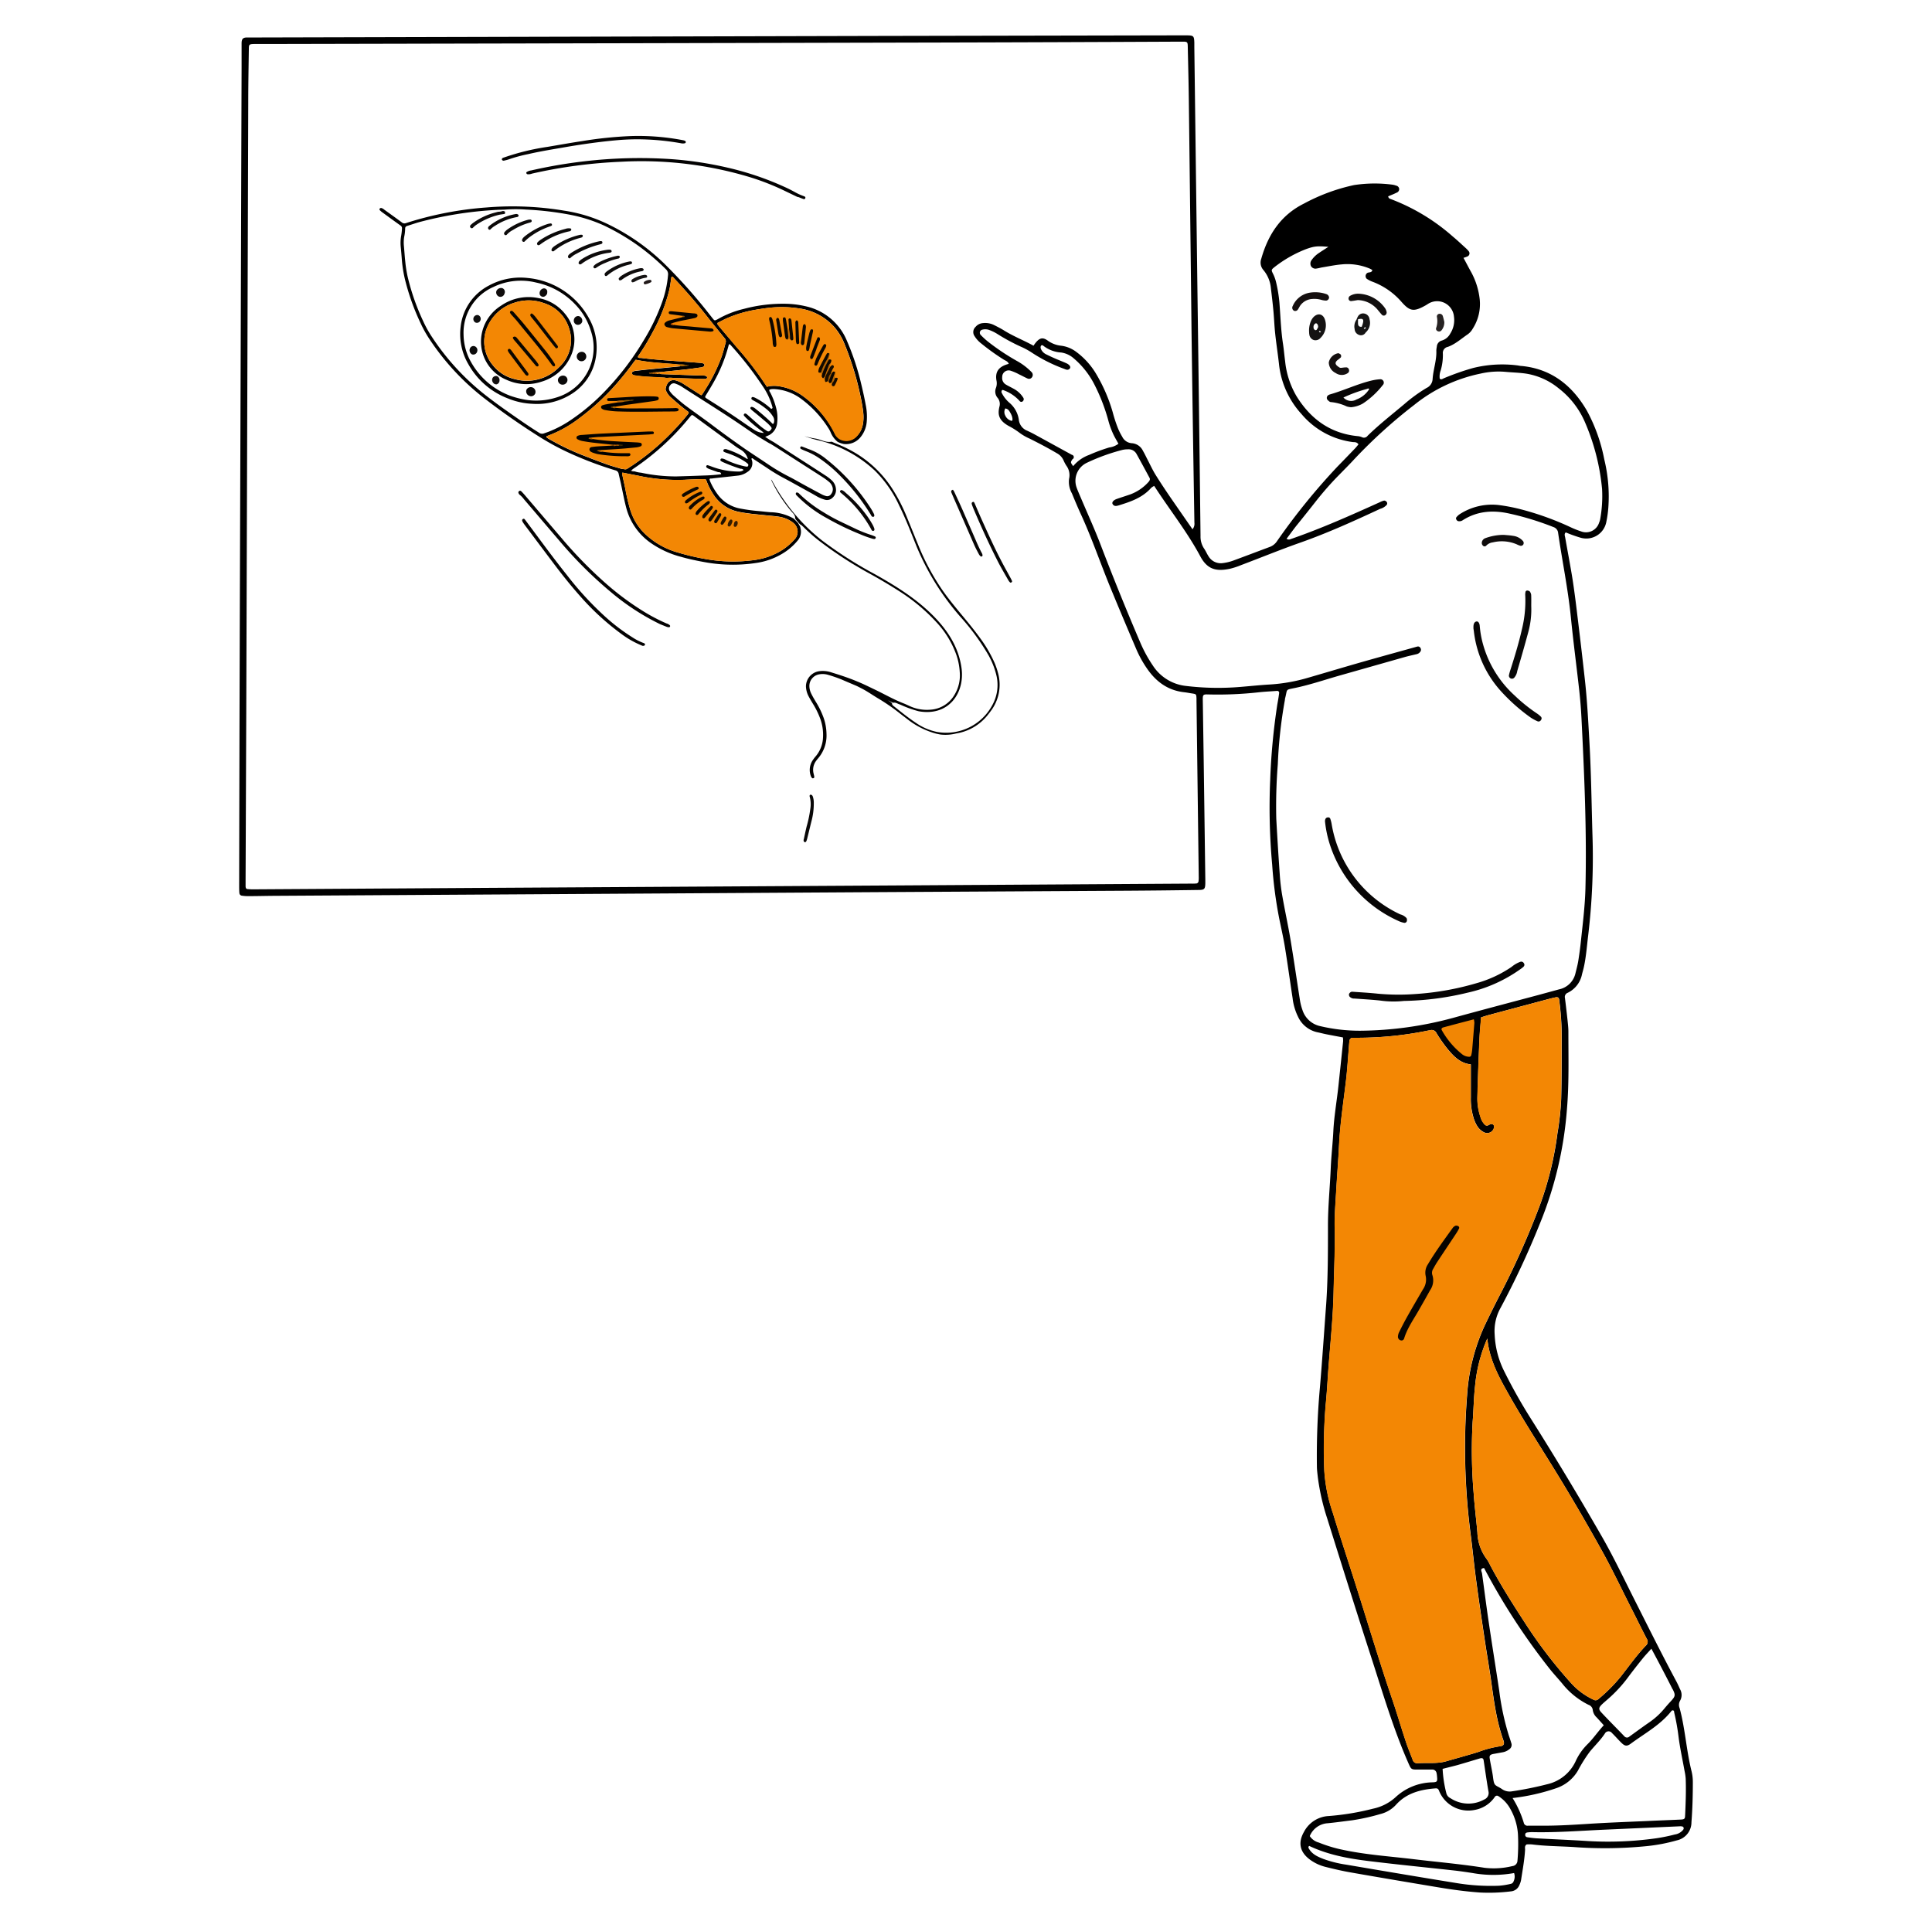
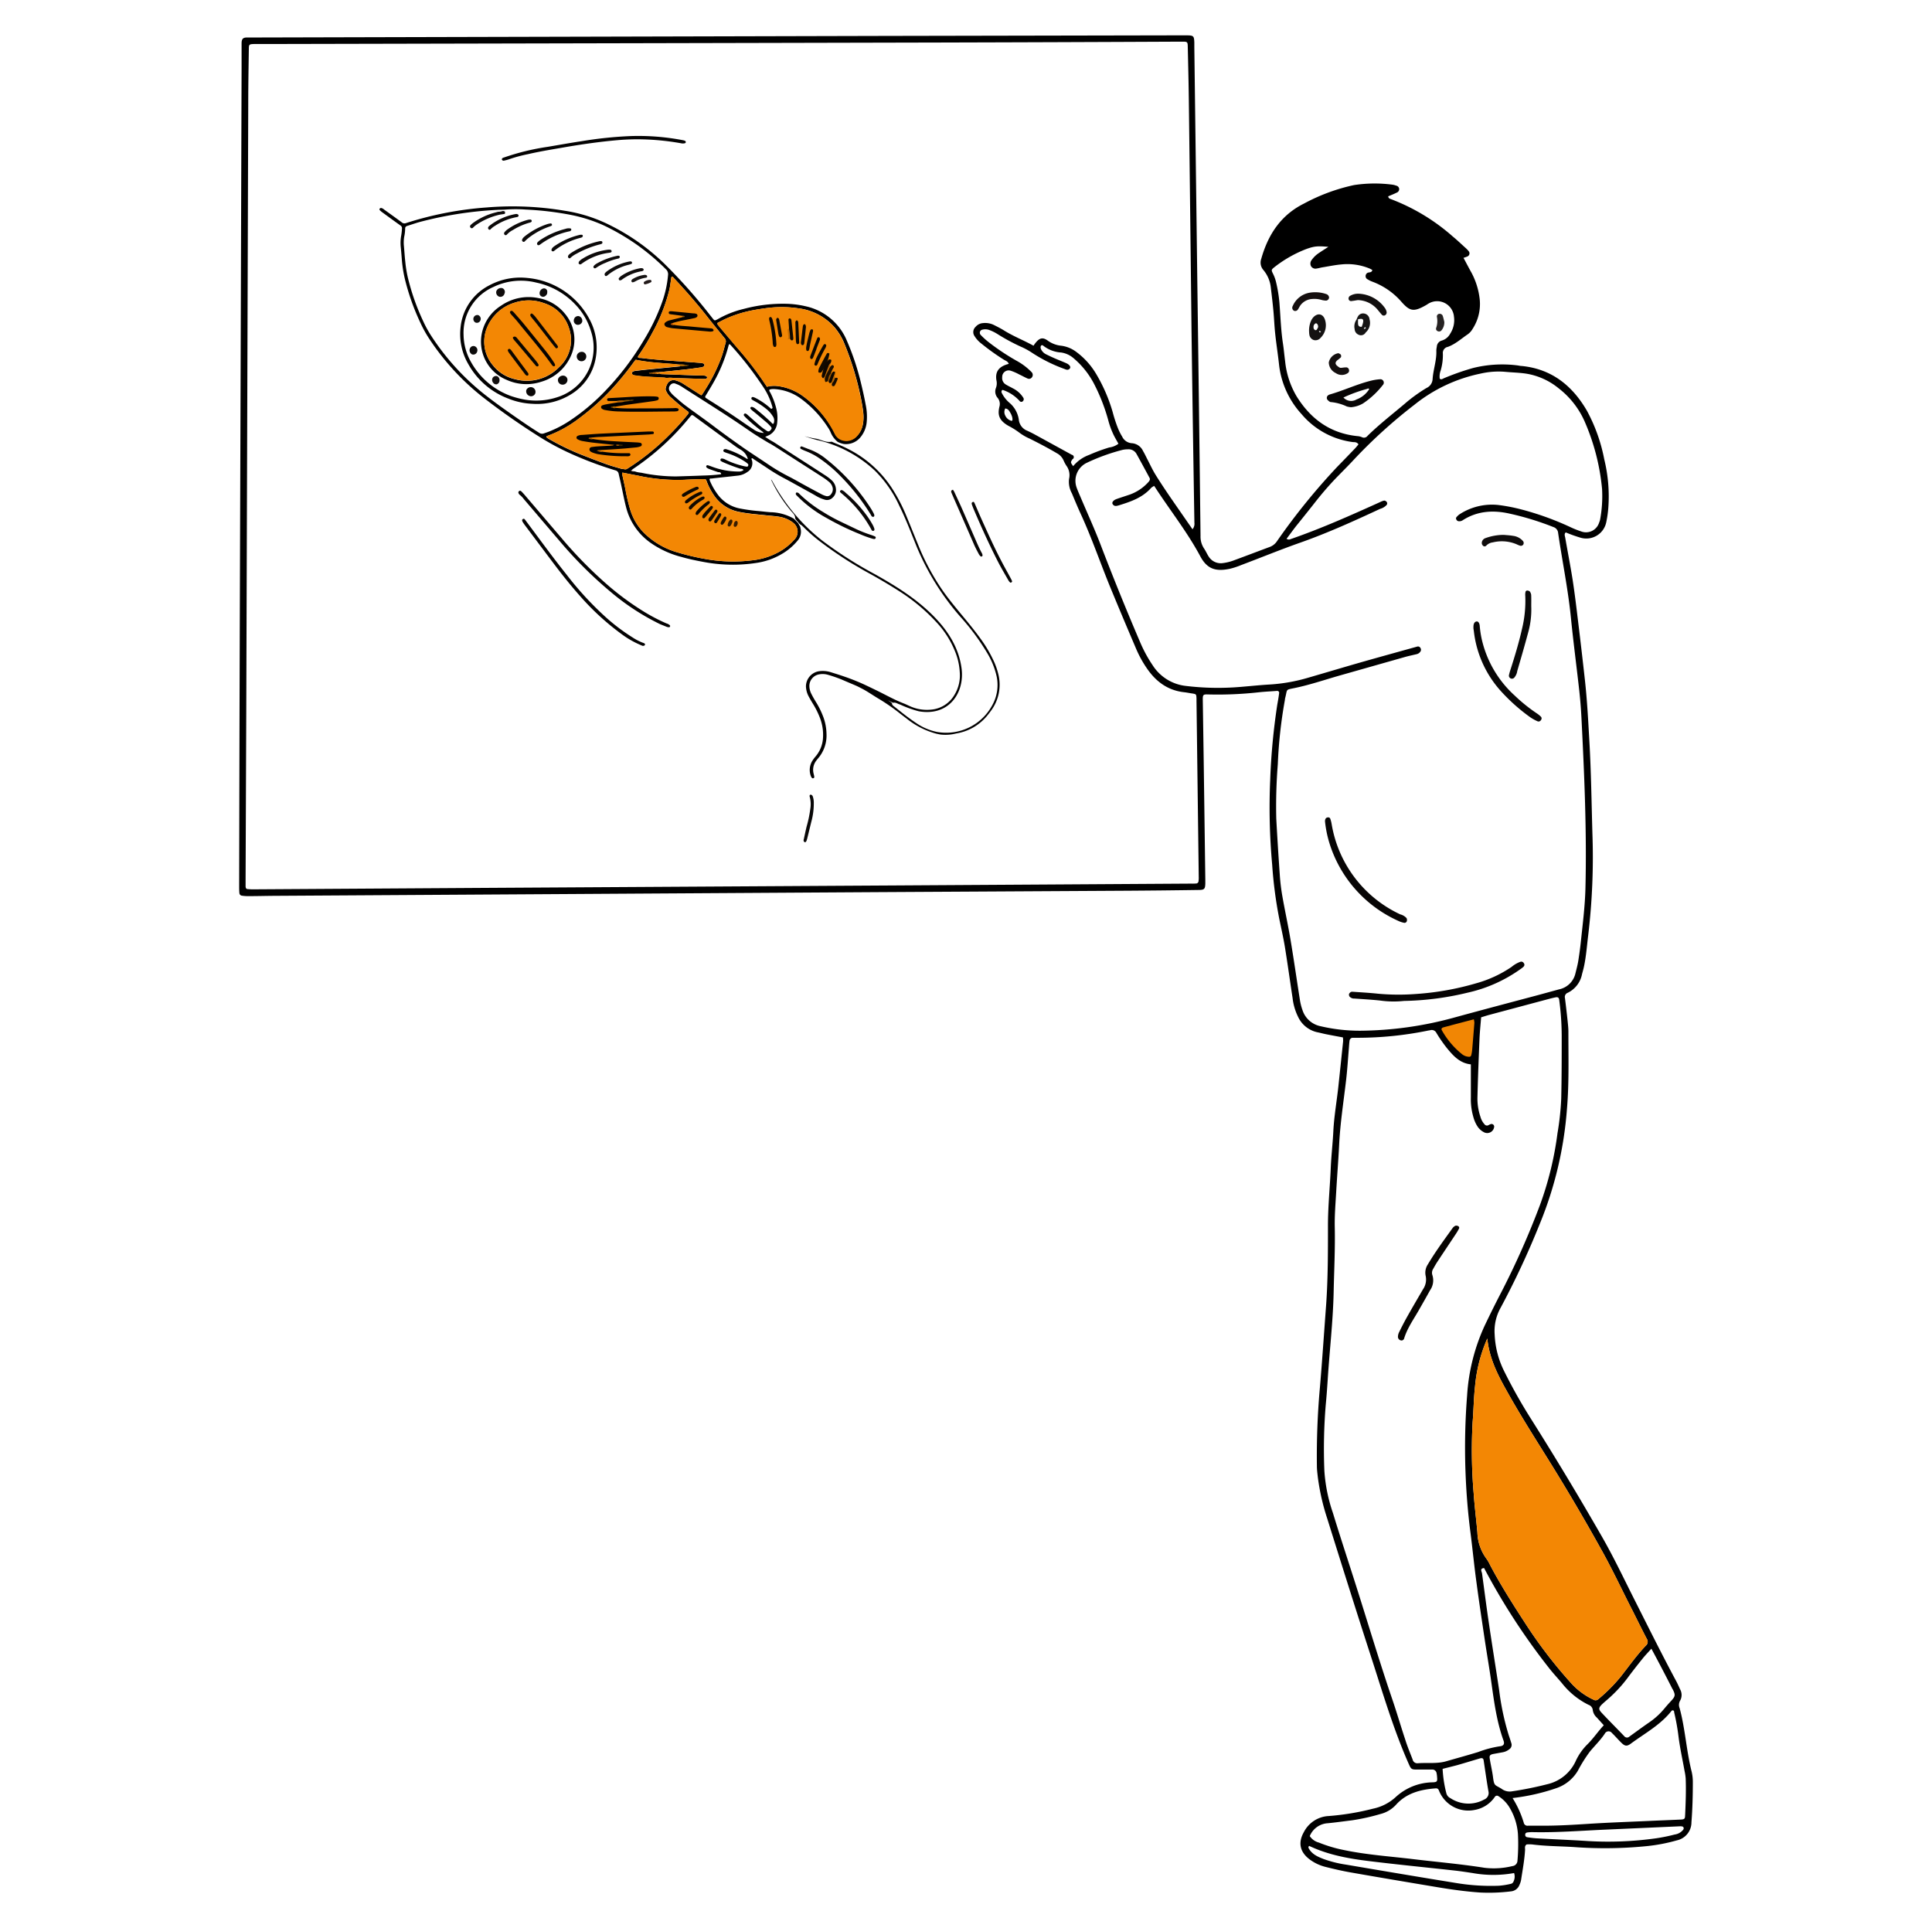
<svg xmlns="http://www.w3.org/2000/svg" data-name="Layer 1" viewBox="0 0 517 516" id="product-launch-in-business-startup">
  <g data-name="product planning">
    <path d="M453 476.85a11.94 11.94 0 0 0-.32-2.74c-1.42-5.61-1.71-11.44-3.22-17a2.24 2.24 0 0 1 .11-1.94 3.11 3.11 0 0 0 0-3.12c-.34-.76-.68-1.53-1.08-2.26-3.84-7.16-7.45-14.44-11.11-21.69-2.9-5.75-5.65-11.58-8.88-17.17q-9-15.67-18.67-31a140.83 140.83 0 0 1-7.28-12.9 24.2 24.2 0 0 1-2.58-9.89 12.68 12.68 0 0 1 1.51-7A223.59 223.59 0 0 0 412 327.63a100.59 100.59 0 0 0 7.32-30.92c.58-6.86.37-13.74.38-20.61 0-1-.12-2-.22-3q-.32-3-.7-6a1.19 1.19 0 0 1 .73-1.41 7 7 0 0 0 3.84-5c.17-.64.36-1.29.5-1.94.61-2.79.8-5.64 1.15-8.46a176.83 176.83 0 0 0 1.13-27.12c-.24-8.29-.34-16.59-.82-24.88-.31-5.44-.59-10.88-1.19-16.3q-.87-7.87-1.83-15.73c-.44-3.66-.88-7.32-1.44-11-.6-3.8-1.34-7.58-2-11.37-.08-.46-.34-1 .15-1.41a36.36 36.36 0 0 0 4 1.43 5.45 5.45 0 0 0 6.85-4.24 29.12 29.12 0 0 0 .53-3.73 41.66 41.66 0 0 0-1.08-13 45.08 45.08 0 0 0-4.63-13c-3.9-6.73-9.46-11.22-17.49-12-.42 0-.83-.13-1.25-.17a32.37 32.37 0 0 0-11.72.71 66.89 66.89 0 0 0-7.81 2.74c-.35.14-.69.48-1.13.11a4.48 4.48 0 0 1 .26-2.2 14.66 14.66 0 0 0 .58-4.46 1.65 1.65 0 0 1 1.33-1.84c2-.72 3.57-2.17 5.29-3.34a4.53 4.53 0 0 0 1.34-1.48 12.22 12.22 0 0 0 1.9-7.9 19.71 19.71 0 0 0-2.19-7.11c-.73-1.3-1.41-2.62-2.15-4a7.59 7.59 0 0 0 1-.35.9.9 0 0 0 .37-1.45 8.24 8.24 0 0 0-.87-.9c-1.11-1-2.21-2.06-3.36-3a53.7 53.7 0 0 0-16.69-10.06.78.78 0 0 1-.6-.7c.76-.32 1.54-.62 2.3-1a1 1 0 0 0 .64-1 1 1 0 0 0-.81-.86 4.8 4.8 0 0 0-1-.26 36.5 36.5 0 0 0-10.28.11A50.51 50.51 0 0 0 349 54.45c-6.24 3.09-9.66 8.32-11.49 14.81a3 3 0 0 0 .57 3 8.74 8.74 0 0 1 2 4.8c.25 2.08.5 4.16.69 6.24s.25 4 .47 6c.28 2.66.7 5.31 1 8a23.47 23.47 0 0 0 6.06 13.53 21.51 21.51 0 0 0 13.82 7.49c.47 0 1 0 1.41.6-.29.34-.59.74-.93 1.09a720.38 720.38 0 0 1-4.72 4.88 172.94 172.94 0 0 0-16.13 19.9 4 4 0 0 1-1.88 1.55c-3.29 1.22-6.57 2.48-9.87 3.69a12.34 12.34 0 0 1-2.68.65 3.81 3.81 0 0 1-3.89-1.76c-.46-.7-.78-1.49-1.26-2.18a5.73 5.73 0 0 1-.91-3.31q-.39-33.7-.85-67.4l-.81-63.39v-1.25c-.06-1.73-.21-1.9-1.86-1.93h-3.78l-77 .15-167.53.42h-3.27c-1.09 0-1.49.32-1.51 1.51v6.54q-.24 75.35-.49 150.67-.1 34.13-.16 68.25c0 .67 0 1.35.06 2a.75.75 0 0 0 .63.69 10.24 10.24 0 0 0 1.75.13c2.26 0 4.52-.06 6.79-.08l80.49-.49 81.5-.5 66.91-.38q9.3-.06 18.61-.2c1.54 0 1.76-.26 1.8-1.74v-1q-.21-15.85-.43-31.69-.12-8.31-.25-16.6c0-1.18.14-1.33 1.27-1.3a99.44 99.44 0 0 0 13.8-.58c1.59-.17 3.18-.24 4.77-.36a.51.51 0 0 1 .59.61c-.12 1-.3 2-.48 3a174 174 0 0 0-1.91 20.26 169 169 0 0 0 .53 22.61 115.18 115.18 0 0 0 1.89 14.45c.52 2.54 1.1 5.07 1.52 7.63.74 4.55 1.36 9.12 2.06 13.67a15.08 15.08 0 0 0 1.47 5 7.41 7.41 0 0 0 5.11 4.11c.82.16 1.63.39 2.45.55 1.46.29 2.93.56 4.43.84a6 6 0 0 1 .05 1.08q-.62 6-1.26 12c-.43 4-1.15 8-1.35 12-.16 3.27-.55 6.52-.69 9.79-.22 5.27-.77 10.53-.75 15.82 0 6.87 0 13.75-.47 20.61-.56 7.52-1.06 15.05-1.7 22.57a204.25 204.25 0 0 0-.79 20.84c0 1 .14 2 .25 3a60.12 60.12 0 0 0 2.5 11c3.83 12.22 7.66 24.44 11.61 36.62 3.16 9.71 6 19.52 10.13 28.9.73 1.66.75 1.72 2.57 1.7h3.77a1.14 1.14 0 0 1 1.2 1 6.85 6.85 0 0 1 .13 1c.11 1.18 0 1.36-1.13 1.42a14.9 14.9 0 0 0-10 4 12.82 12.82 0 0 1-6 3.05 68.39 68.39 0 0 1-11.86 1.97 7.9 7.9 0 0 0-6.65 4.28c-1.87 3.29-.67 5.73 1.69 7.44a11.86 11.86 0 0 0 4.08 1.89c2.19.55 4.4 1.07 6.62 1.46 7.5 1.32 15 2.58 22.54 3.84 4 .68 8.11 1.28 12.21 1.56a47.8 47.8 0 0 0 8.28-.31 2.68 2.68 0 0 0 2.27-1.74 5.28 5.28 0 0 0 .45-1.43c.4-2.65.9-5.29 1.05-8 0-.46-.17-1 .42-1.39a9.92 9.92 0 0 1 1.44 0c3.66.47 7.36.47 11 .69a112.37 112.37 0 0 0 19.84-.25 46.19 46.19 0 0 0 7.89-1.52 4.94 4.94 0 0 0 3.93-4.87c.28-3.6.37-7.2.37-10.8Zm-5.4-24.8c.83 1.63.71 1.93-.55 3.3-.52.55-1 1.1-1.5 1.69a19.79 19.79 0 0 1-4.22 3.9c-1.79 1.23-3.54 2.53-5.31 3.8a.92.92 0 0 1-1.34-.07c-2-2.1-4.1-4.18-6.1-6.32-.84-.89-.79-1.31 0-2.13.53-.52 1.11-1 1.68-1.5a37 37 0 0 0 5.29-5.69c1.29-1.75 2.64-3.46 4-5.15.67-.84 1.42-1.61 2.36-2.66 2.09 3.88 3.89 7.33 5.66 10.83Zm-43.14 14.55c-.22-.72-.45-1.44-.7-2.15a69.54 69.54 0 0 1-2.57-12c-.9-6-1.86-11.91-2.74-17.87-.67-4.47-1.24-9-1.85-13.44-.07-.59-.71-1.38.54-1.5a175.35 175.35 0 0 0 17.66 27.11c1.05 1.31 2.2 2.53 3.27 3.82a20.74 20.74 0 0 0 7 5.66 1.67 1.67 0 0 1 1.16 1.47 3.28 3.28 0 0 0 1.07 1.94l1.87 2.07c-1.53 1.63-2.72 3.44-4.28 5a15.36 15.36 0 0 0-3.19 4.49 11.09 11.09 0 0 1-7.7 6.3 92.44 92.44 0 0 1-9.59 1.92 3.58 3.58 0 0 1-2.58-.7c-1.79-1.13-2-.64-2.31-3.19-.22-1.66-.62-3.29-.88-4.95-.12-.77.13-1 .93-1.18l2.48-.45a3.86 3.86 0 0 0 1.81-.8 1.4 1.4 0 0 0 .6-1.55ZM403 371.86c3.53 6.38 7.45 12.53 11.3 18.71q7.65 12.27 14.64 24.92c2.83 5.13 5.31 10.45 8 15.69 1.24 2.47 2.46 4.95 3.73 7.4a1.34 1.34 0 0 1-.22 1.79c-2.5 2.61-4.57 5.57-6.8 8.4a43.5 43.5 0 0 1-6 6 1 1 0 0 1-1.15.13 18.53 18.53 0 0 1-6.2-4.61 124.65 124.65 0 0 1-11.93-15.54c-3.38-5.2-6.72-10.42-9.62-15.91a10 10 0 0 0-1-1.73 12.46 12.46 0 0 1-2.4-7c-.31-3.5-.76-7-1-10.51a136.63 136.63 0 0 1-.27-19.09c.26-3.16.28-6.35.64-9.52a40.82 40.82 0 0 1 3.28-12.78c.48 5.02 2.6 9.38 5 13.65Zm-39.78-255.15c-7.31-.75-12.56-4.64-16.32-10.76a23 23 0 0 1-3-9.25c-.21-1.57-.34-3.16-.58-4.73-.56-3.65-.66-7.34-.95-11a38.55 38.55 0 0 0-.89-5.44 10.52 10.52 0 0 0-.86-2.35c-.45-.91-.43-1 .38-1.66a33 33 0 0 1 8.47-4.84c2.22-.81 3.1-.88 6-.62-1.06.69-1.76 1.12-2.44 1.59a7.17 7.17 0 0 0-2 1.89 1.55 1.55 0 0 0-.22 1.66 1.37 1.37 0 0 0 1.51.66c.49-.06 1-.22 1.47-.3 1.73-.28 3.46-.65 5.21-.8a15.42 15.42 0 0 1 7.61 1.15 6 6 0 0 1 .63.37c-.2.81-1 .48-1.41.81a1 1 0 0 0-.09 1.52 7.08 7.08 0 0 0 1.55.79 19.14 19.14 0 0 1 7.75 5.39c2.25 2.54 3.28 2.73 6.51.9.22-.12.42-.27.64-.4a4.52 4.52 0 0 1 6.89 3.45 6.62 6.62 0 0 1-1 4.54 3.75 3.75 0 0 1-2.26 1.86 1.79 1.79 0 0 0-1.33 1.66 5.6 5.6 0 0 0-.13 1c.12 2.63-.84 5.11-1 7.7a2.75 2.75 0 0 1-1.61 2.32 41.88 41.88 0 0 0-5.89 4.27c-3.33 2.81-6.77 5.48-9.89 8.53a1.2 1.2 0 0 1-1.54.37 3.8 3.8 0 0 0-1.21-.28Zm-42.51 119.23a.71.71 0 0 1-.46.48 10.79 10.79 0 0 1-1.51.05q-39.62.25-79.24.49l-109.42.65L68 238a14.72 14.72 0 0 1-1.76-.07c-.38 0-.51-.36-.52-.72v-2l.18-44.78q.27-81.37.53-162.76c0-4.86.09-9.72.16-14.59 0-1.17.12-1.26 1.31-1.3h2.77q90.68-.19 181.37-.4 31.7-.08 63.39-.23h1.26c1 0 1.13.16 1.15 1.19.11 4.86.23 9.73.29 14.59q.38 30.81.72 61.62.34 25.67.77 51.31a2.3 2.3 0 0 1-.51 1.78c-2-2.89-4-5.76-6-8.66-1.32-1.94-2.62-3.89-3.86-5.88-.75-1.21-1.36-2.5-2-3.76-.47-.89-.88-1.81-1.39-2.67a3.56 3.56 0 0 0-3-2.06 3.08 3.08 0 0 1-2.57-1.77 14.92 14.92 0 0 1-1.22-2.47 38.4 38.4 0 0 1-1.31-4.06 43.65 43.65 0 0 0-4.36-10.12 20.08 20.08 0 0 0-5.53-6.12 8.4 8.4 0 0 0-3.92-1.55 7.4 7.4 0 0 1-3.47-1.29c-1.47-1.11-2.35-.83-3.55.76-.1.13-.19.27-.36.53-2.54-1.41-5.27-2.47-7.76-4-.91-.58-1.89-1.07-2.86-1.56a5.37 5.37 0 0 0-2.93-.49 2.82 2.82 0 0 0-1.95 1 1.89 1.89 0 0 0-.25 2.53 7.46 7.46 0 0 0 1.86 2 60.15 60.15 0 0 0 5.92 4.24c.48.3 1.11.45 1.34 1.14-.22.06-.44.11-.65.19-2.09.71-3 2-2.65 4.19a3.59 3.59 0 0 1-.16 2.15 2.6 2.6 0 0 0 .51 2.6 2.58 2.58 0 0 1 .45 2.34c-.47 2-.27 3.62 2.51 5.16a20.12 20.12 0 0 1 2.95 1.87 13.68 13.68 0 0 0 2.61 1.49c2.47 1.24 4.92 2.51 7.3 3.92a4 4 0 0 1 1.83 2 9.31 9.31 0 0 0 .71 1.32 4.27 4.27 0 0 1 .73 3.53 6.36 6.36 0 0 0 .76 3.89c.77 1.86 1.54 3.71 2.38 5.54 2.91 6.32 5.15 12.9 7.78 19.33 2.32 5.65 4.7 11.28 7.1 16.9a29.37 29.37 0 0 0 2.9 5.2c2.41 3.47 5.55 5.77 9.86 6.25.66.07 1.32.21 2 .31 1.26.19 1.26.19 1.32 1.33v.75l.6 47a6.48 6.48 0 0 1-.07 1.3Zm-33.89-114.23-9.89-5.42c-.66-.36-1.33-.69-2-1a3.57 3.57 0 0 1-2.3-3 7.25 7.25 0 0 0-2.52-4.51A8.34 8.34 0 0 1 268 105a.77.77 0 0 1 .07-.46c.08-.19.24-.21.43-.13a10.64 10.64 0 0 1 4.34 2.89.56.56 0 0 0 .87.07.72.72 0 0 0 .13-.92 6.9 6.9 0 0 0-2.75-2.5c-.66-.37-1.35-.68-2-1.09a2 2 0 0 1-.9-1.94 1.73 1.73 0 0 1 2.23-1.72 13.54 13.54 0 0 1 2.31 1c.75.35 1.48.76 2.25 1.1a.94.94 0 0 0 1.13-.28 1.06 1.06 0 0 0 0-1.37 16.59 16.59 0 0 0-4-3.06 61 61 0 0 1-7.52-5 20.3 20.3 0 0 1-2.2-2 .85.85 0 0 1 .49-1.37 3.16 3.16 0 0 1 2 .15 11.56 11.56 0 0 1 2 1 53.26 53.26 0 0 0 6.17 3.35 19.41 19.41 0 0 1 3.08 1.66 41.57 41.57 0 0 0 8.72 4.36c.48.2.95.39 1.38-.06s0-1-.66-1.37c-1-.47-2-.84-3-1.27s-1.83-.82-2.73-1.27a2.85 2.85 0 0 1-1.32-1.46 1 1 0 0 1 0-.69.38.38 0 0 1 .63-.12 8.63 8.63 0 0 0 4.84 1.84 6.51 6.51 0 0 1 3.36 1.58 22.57 22.57 0 0 1 5.43 6.83 49.88 49.88 0 0 1 3.81 9.8 21.69 21.69 0 0 0 1.17 3.31c.43 1 1 1.91 1.53 2.89a5.13 5.13 0 0 1-2.46 1 46.63 46.63 0 0 0-5.4 2 9.87 9.87 0 0 0-4.25 3c-.72-1-.75-1-.19-1.85a.63.63 0 0 0-.17-1.19Zm-16.14-9.09a2.47 2.47 0 0 1-1.67-1.4 2 2 0 0 1 0-1.91c.83.1 1.11.74 1.44 1.31.55.99.65 2.07.23 2Zm82.65 162a6.4 6.4 0 0 1-4.8-4.34 14.55 14.55 0 0 1-.71-2.91c-.84-5.3-1.59-10.6-2.48-15.89-.67-4-1.53-7.89-2.22-11.85a53.17 53.17 0 0 1-.65-5.48q-.53-7.53-.94-15.06a141.63 141.63 0 0 1 .41-14.57 124.19 124.19 0 0 1 1.86-17c.05-.25.05-.51.12-.75.63-2.44 0-2.12 2.56-2.65 4-.83 7.9-2.16 11.84-3.29l17.62-5c1.05-.3 2.12-.51 3.17-.77a1.61 1.61 0 0 0 1-.71.85.85 0 0 0 0-.94.74.74 0 0 0-.84-.38c-5.07 1.41-10.15 2.81-15.21 4.25-4.67 1.34-9.31 2.73-14 4.09a46.2 46.2 0 0 1-10.37 1.82c-2.59.15-5.17.43-7.76.64a71.59 71.59 0 0 1-14.56-.26 12.1 12.1 0 0 1-8.89-5.49 36.13 36.13 0 0 1-3.36-6.17q-5.49-12.81-10.48-25.82c-1.63-4.3-3.55-8.49-5.35-12.73-.39-.92-.81-1.84-1.15-2.78a5.33 5.33 0 0 1 2.76-6.76 52.75 52.75 0 0 1 9.42-3.41 6.24 6.24 0 0 1 1.49-.16 2.39 2.39 0 0 1 2.32 1.23c1.18 2.12 2.33 4.26 3.48 6.39.24.44 0 .81-.29 1.13a12.19 12.19 0 0 1-4.94 3.34c-1.19.41-2.39.78-3.57 1.2-.93.34-1.36.94-1.05 1.4.41.63 1 .48 1.58.32 3.24-1 6.39-2.06 8.72-4.71a3.71 3.71 0 0 1 .8-.51c4.15 6.42 8.82 12.26 12.35 18.86 1.88 3.51 4.26 4.05 7.79 3.34a19.36 19.36 0 0 0 3.09-1c5.32-2 10.59-4.17 16-6.07 7.27-2.57 14.27-5.75 21.25-9a3.63 3.63 0 0 0 1.69-1 .65.65 0 0 0 0-.9.92.92 0 0 0-.62-.31 4.84 4.84 0 0 0-1.15.43c-7.85 3.55-15.72 7.06-23.87 9.88a1.08 1.08 0 0 1-1.11-.08c1-1.31 1.94-2.66 3-3.95 1.68-2.08 3.36-4.18 5-6.28 1.88-2.36 3.86-4.64 6-6.8 1.4-1.44 2.84-2.86 4.19-4.34a135.75 135.75 0 0 1 16-14.48 41.64 41.64 0 0 1 17.78-8.37 21.47 21.47 0 0 1 6.49-.47c1.92.19 3.84.21 5.76.51a18.3 18.3 0 0 1 8.58 3.9 22.89 22.89 0 0 1 6.93 8.8 58.65 58.65 0 0 1 4.7 18.15 34.24 34.24 0 0 1-.49 8 4.26 4.26 0 0 1-.3 1 3.67 3.67 0 0 1-4.85 2.34 23.49 23.49 0 0 1-2.55-1 77.51 77.51 0 0 0-13.93-5 47.72 47.72 0 0 0-5.68-1.06 15.93 15.93 0 0 0-10.3 2.47 4 4 0 0 0-.9.85c-.24.28.08.89.47 1a1.57 1.57 0 0 0 1.2-.21c3.92-2.52 8.14-2.79 12.57-1.8a76.17 76.17 0 0 1 11.74 3.6 1.82 1.82 0 0 1 1.27 1.62c1.1 7.54 2.65 15 3.41 22.6.65 6.51 1.51 13 2.23 19.48q.4 3.63.59 7.27c.77 15.24 1.45 30.48 1.07 45.74-.12 4.7-.71 9.36-1.2 14-.19 1.84-.44 3.66-.73 5.48-.18 1.07-.47 2.13-.73 3.18a5.66 5.66 0 0 1-4.4 4.35l-5.57 1.52c-7.68 2.05-15.37 4.07-23 6.17a97.13 97.13 0 0 1-24.63 3.38 45.94 45.94 0 0 1-10.67-1.22Zm26 197.26a1.26 1.26 0 0 1-1.31-1c-.69-1.8-1.44-3.57-2-5.4-1.19-3.57-2.24-7.2-3.46-10.76-3.38-9.91-6.37-19.94-9.54-29.92-2.1-6.63-4.29-13.22-6.32-19.87a43.25 43.25 0 0 1-2.3-11.3 143.43 143.43 0 0 1 .36-17.59c.22-2.25.38-4.51.53-6.77.49-7.78 1.41-15.53 1.59-23.32.12-5.87.43-11.73.3-17.6-.06-3.1.2-6.2.38-9.3.24-4.26.59-8.52.8-12.79.29-5.79 1.19-11.5 1.86-17.24.33-2.83.5-5.68.74-8.52.05-.67.09-1.34.18-2a.85.85 0 0 1 .84-.77h1.26a94.31 94.31 0 0 0 18.73-1.89c.24-.06.49-.08.74-.13a1.38 1.38 0 0 1 1.67.72 38.81 38.81 0 0 0 2.86 4.12c1.65 2 3.43 4 6.36 4.29v8.88a17 17 0 0 0 .67 5.22 8.88 8.88 0 0 0 1.11 2.52 4.54 4.54 0 0 0 1.88 1.62 1.87 1.87 0 0 0 2.58-1.56.71.71 0 0 0-.81-.72 2.63 2.63 0 0 0-.69.3.82.82 0 0 1-1.1-.24 4.85 4.85 0 0 1-1.08-2 15.15 15.15 0 0 1-.8-5.2c.13-5.2.33-10.39.55-15.58.08-1.92.28-3.83.44-5.83.75-.22 1.46-.46 2.17-.65l15.78-4.22c.65-.17 1.3-.34 1.95-.47s.94.08 1 .74a74.2 74.2 0 0 1 .66 9.53c0 5.62 0 11.23-.13 16.85a73.7 73.7 0 0 1-1 9.24 88.46 88.46 0 0 1-4.7 19.25 219.55 219.55 0 0 1-10.18 23q-2.44 4.68-4.7 9.45a52.42 52.42 0 0 0-4.6 18.42 177.37 177.37 0 0 0-.44 20.36c.2 5.53.63 11 1.35 16.53.58 4.49 1 9 1.63 13.47.67 5.07 1.44 10.12 2.19 15.17.57 3.81 1.24 7.61 1.77 11.43.73 5.23 1.44 10.46 3.24 15.46.34.93 0 1.44-1 1.53a28.45 28.45 0 0 0-5.81 1.54c-2.8.86-5.63 1.63-8.44 2.44-2.54.76-5.16.35-7.75.56Zm17.86 9.69a8.71 8.71 0 0 1-9.06-.35 2 2 0 0 1-1.09-1.32 32.74 32.74 0 0 1-1-6.52c1.35-.35 2.64-.66 3.92-1 2-.57 4-1.19 6-1.78.69-.2 1-.06 1.07.58.42 2.73.79 5.46 1.27 8.18a1.88 1.88 0 0 1-1.1 2.21Zm7.81 22a1 1 0 0 1-.76.59 19.27 19.27 0 0 1-3.22.5 56.65 56.65 0 0 1-11.27-.72c-9.83-1.59-19.65-3.25-29.47-4.92a31.08 31.08 0 0 1-6.08-1.51c-1.56-.61-3.12-1.26-4-2.89a.45.45 0 0 1 .15-.62c5.05 2.4 10.49 3.39 16 4.06 7.65.94 15.32 1.69 23 2.54 1.58.18 3.15.42 4.72.66a31.34 31.34 0 0 0 11.1 0 3 3 0 0 1-.17 2.3Zm1.07-5.69a1.5 1.5 0 0 1-1.37 1.52 20.87 20.87 0 0 1-7.47.45c-6.29-1-12.63-1.54-18.94-2.3s-12.51-1.16-18.67-2.45a37.06 37.06 0 0 1-6.7-2 4.18 4.18 0 0 1-2.43-1.73 5.55 5.55 0 0 1 4.81-3.44c2.17-.21 4.32-.52 6.48-.78a55.84 55.84 0 0 0 7.59-1.68 8.41 8.41 0 0 0 4.24-2.53c2.84-3.14 6.63-4.05 10.64-4.35.48 0 .68.22.85.69a8.44 8.44 0 0 0 9.5 5.09 8.22 8.22 0 0 0 5.4-3.47.67.67 0 0 1 1-.2 9.2 9.2 0 0 1 3.2 3.47 15.85 15.85 0 0 1 2 6.68 51.42 51.42 0 0 1-.12 7.02Zm44.4-8.28a3.53 3.53 0 0 1-2.33 1.35 45.87 45.87 0 0 1-4.9 1 92.43 92.43 0 0 1-18.29.75c-4.51-.29-9-.47-13.54-.72-.92-.05-1.83-.17-2.74-.31a.61.61 0 0 1-.52-.71c0-.41.33-.55.68-.58a10.36 10.36 0 0 1 1.25-.07c6.54.15 13.05-.39 19.57-.67l19.82-.89a2.54 2.54 0 0 1 .73.05.51.51 0 0 1 .27.77Zm.46-3.85c0 1-.17 1.15-1.2 1.2-2.93.14-5.86.24-8.78.38-5.35.24-10.71.43-16 .77-3.76.24-7.52.47-11.29.49h-4.77a1 1 0 0 1-1.13-.78 26.89 26.89 0 0 0-3-6.62 55.35 55.35 0 0 0 11.78-2.67 10.64 10.64 0 0 0 5.7-4.66 38.85 38.85 0 0 1 3.2-5.09c1.33-1.62 2.85-3.07 4-4.81a1.13 1.13 0 0 1 1.92-.17c.84.81 1.61 1.71 2.44 2.53 1 1 1.54 1.1 2.63.29 3.76-2.77 7.94-5 10.9-8.79.05-.06.15-.06.24-.1.5 0 .4.42.47.69a58.3 58.3 0 0 1 1.14 6.42c.39 3.06 1.07 6.09 1.61 9.14a14.55 14.55 0 0 1 .3 2c.12 3.24 0 6.51-.15 9.77Z" />
    <path fill="#070505" d="M370.26 102.12a.91.91 0 0 0-1-.62 13.67 13.67 0 0 0-2.22.34c-3.83.92-7.39 2.64-11.17 3.72a1.57 1.57 0 0 0-.45.22.84.84 0 0 0-.11 1.3c.24.22.54.52.82.52a12.92 12.92 0 0 1 4.28 1.18 6 6 0 0 0 1.11.2 7.62 7.62 0 0 0 3.2-1 22.63 22.63 0 0 0 5.31-4.93.91.91 0 0 0 .23-.93ZM363 106.9a2.78 2.78 0 0 1-3.5-.52 39.16 39.16 0 0 1 6.38-2.32.34.34 0 0 1 .52.07 6.74 6.74 0 0 1-3.4 2.77Z" />
    <path fill="#141212" d="M354.57 85.59c-.5-1.6-1.89-1.93-3.08-.73a3.8 3.8 0 0 0-.66 1 6.52 6.52 0 0 0-.51 3.09 2.92 2.92 0 0 0 .06.59 1.75 1.75 0 0 0 1.21 1.47 1.78 1.78 0 0 0 1.81-.61 4.71 4.71 0 0 0 1.17-4.81Zm-2.22 2.65a.44.44 0 0 1-.4.11.8.8 0 0 1-.45-.81 1 1 0 0 1 .56-1c.31-.12.71.38.67 1a4.76 4.76 0 0 1-.38.7Zm.85.72c-.05 0-.16-.14-.22-.24s.09-.16.12-.15a2.78 2.78 0 0 1 .4.16c-.1.08-.19.21-.3.27Z" />
-     <path fill="#f38704" d="M393.56 284.86v8.88a17 17 0 0 0 .67 5.22 8.88 8.88 0 0 0 1.11 2.52 4.54 4.54 0 0 0 1.88 1.62 1.87 1.87 0 0 0 2.58-1.56.71.71 0 0 0-.81-.72 2.63 2.63 0 0 0-.69.3.82.82 0 0 1-1.1-.24 4.85 4.85 0 0 1-1.08-2 15.15 15.15 0 0 1-.8-5.2c.13-5.2.33-10.39.55-15.58.08-1.92.28-3.83.44-5.83.75-.22 1.46-.46 2.17-.65l15.78-4.22c.65-.17 1.3-.34 1.95-.47s.94.08 1 .74a74.2 74.2 0 0 1 .66 9.53c0 5.62 0 11.23-.13 16.85a73.7 73.7 0 0 1-1 9.24 88.46 88.46 0 0 1-4.7 19.25 219.55 219.55 0 0 1-10.18 23q-2.44 4.68-4.7 9.45a52.42 52.42 0 0 0-4.6 18.42 177.37 177.37 0 0 0-.44 20.36c.2 5.53.63 11 1.35 16.53.58 4.49 1 9 1.63 13.47.67 5.07 1.44 10.12 2.19 15.17.57 3.81 1.24 7.61 1.77 11.43.73 5.23 1.44 10.46 3.24 15.46.34.93 0 1.44-1 1.53a28.45 28.45 0 0 0-5.81 1.54c-2.8.86-5.63 1.63-8.44 2.44-2.55.74-5.17.33-7.76.54a1.26 1.26 0 0 1-1.31-1c-.69-1.8-1.44-3.57-2-5.4-1.19-3.57-2.24-7.2-3.46-10.76-3.38-9.91-6.37-19.94-9.54-29.92-2.1-6.63-4.29-13.22-6.32-19.87a43.25 43.25 0 0 1-2.3-11.3 143.43 143.43 0 0 1 .36-17.59c.22-2.25.39-4.51.53-6.77.49-7.78 1.41-15.53 1.59-23.32.12-5.87.43-11.73.3-17.6-.06-3.1.2-6.2.38-9.3.24-4.26.59-8.52.8-12.79.29-5.79 1.19-11.5 1.86-17.24.33-2.83.5-5.68.74-8.52.05-.67.09-1.34.18-2a.85.85 0 0 1 .84-.77h1.26a94.31 94.31 0 0 0 18.73-1.89c.24-.06.49-.08.74-.13a1.38 1.38 0 0 1 1.67.72 38.81 38.81 0 0 0 2.86 4.12c1.65 2.06 3.43 3.98 6.36 4.31Z" />
    <path fill="#f38704" d="M398 358.21c.48 5 2.6 9.38 5 13.65 3.53 6.38 7.45 12.53 11.3 18.71q7.65 12.27 14.64 24.92c2.83 5.13 5.31 10.45 8 15.69 1.24 2.47 2.46 4.95 3.73 7.4a1.34 1.34 0 0 1-.22 1.79c-2.5 2.61-4.57 5.57-6.8 8.4a43.5 43.5 0 0 1-6 6 1 1 0 0 1-1.15.13 18.53 18.53 0 0 1-6.2-4.61 124.65 124.65 0 0 1-11.93-15.54c-3.38-5.2-6.72-10.42-9.62-15.91a10 10 0 0 0-1-1.73 12.46 12.46 0 0 1-2.4-7c-.31-3.5-.76-7-1-10.51a136.63 136.63 0 0 1-.27-19.09c.26-3.16.28-6.35.64-9.52a40.82 40.82 0 0 1 3.28-12.78Z" />
    <path fill="#f18604" d="M394.39 272.79a4.84 4.84 0 0 1 .15.95c-.19 2.41-.38 4.82-.59 7.23a9.24 9.24 0 0 1-.26 1.47.53.53 0 0 1-.57.37 3.12 3.12 0 0 1-1.85-.67 21.94 21.94 0 0 1-5.45-6.45c-.22-.38.08-.66.4-.74 2.65-.72 5.31-1.41 8.17-2.16Z" />
    <path fill="#050303" d="M375.67 267.87a25.78 25.78 0 0 1-6.44-.12c-2.24-.23-4.5-.36-6.76-.52a1.63 1.63 0 0 1-1.34-.54.92.92 0 0 1-.13-.69 1.17 1.17 0 0 1 .48-.51.84.84 0 0 1 .48-.08c2.25.16 4.51.28 6.76.52A61 61 0 0 0 379 266a74.67 74.67 0 0 0 16-2.85 32 32 0 0 0 9.51-4.4 7.65 7.65 0 0 1 2.38-1.37.76.76 0 0 1 .86.35.69.69 0 0 1 0 .92 5 5 0 0 1-.76.62 38.73 38.73 0 0 1-14.32 6.4 77.77 77.77 0 0 1-17 2.2Z" />
    <path fill="#070505" d="M355.38 218.75a.55.55 0 0 1 .6.36 8.69 8.69 0 0 1 .37 1.44 32.55 32.55 0 0 0 18.35 24.15 3.39 3.39 0 0 1 1.69 1 1.12 1.12 0 0 1 .1.7.65.65 0 0 1-.71.57 6.41 6.41 0 0 1-1.65-.55 33.77 33.77 0 0 1-18.3-20.53 30.37 30.37 0 0 1-1.24-5.87 1.66 1.66 0 0 1 .05-.74.75.75 0 0 1 .74-.53Z" />
    <path fill="#080606" d="M394.29 168.19v-.42c0-.79.24-1.3.74-1.44s.89.37.95 1.21a25.76 25.76 0 0 0 .89 4.93 29 29 0 0 0 8.47 13.68 43.61 43.61 0 0 0 5.85 4.72 7.39 7.39 0 0 1 1.16.93.67.67 0 0 1 0 .91.72.72 0 0 1-.86.34 12.15 12.15 0 0 1-2-1.1 49.15 49.15 0 0 1-7.86-7 28.73 28.73 0 0 1-7.22-15.95c-.04-.31-.09-.64-.12-.81Z" />
    <path fill="#080808" d="M409.76 162.22a22.69 22.69 0 0 1-.81 7c-.93 3.47-1.93 6.92-2.94 10.37a3.4 3.4 0 0 1-.83 1.8.82.82 0 0 1-1.4-.64 14.48 14.48 0 0 1 .47-1.68c1.12-3.5 2.18-7 3-10.61a31.79 31.79 0 0 0 .91-9 3.64 3.64 0 0 1 .05-1 .47.47 0 0 1 .52-.42 1.06 1.06 0 0 1 .65.26 1.91 1.91 0 0 1 .36.9c.05 1.01.02 2.02.02 3.02Z" />
    <path fill="#0f0c0c" d="M402.4 143.14c.67.07 1.59.1 2.49.26a4.18 4.18 0 0 1 2.62 1.35.83.83 0 0 1 .14.94.75.75 0 0 1-.86.35 5.2 5.2 0 0 1-.92-.37 10.16 10.16 0 0 0-6.39-.52 2.9 2.9 0 0 0-1.76.87.59.59 0 0 1-.89 0 1 1 0 0 1-.29-.91 1.43 1.43 0 0 1 .94-1.09 14.37 14.37 0 0 1 4.92-.88Z" />
    <path fill="#060300" d="M375.25 358.72a1 1 0 0 1-1.16-.86 2.86 2.86 0 0 1 .24-1.2c.7-1.43 1.42-2.84 2.2-4.23 1.39-2.48 2.83-4.93 4.26-7.39a4.59 4.59 0 0 0 .72-3.58 4 4 0 0 1 .6-3.12c2-3.38 4.35-6.55 6.64-9.74a1.81 1.81 0 0 1 .78-.59 1.12 1.12 0 0 1 .69.13.49.49 0 0 1 .21.65 14.09 14.09 0 0 1-.89 1.5c-1.62 2.44-3.25 4.87-4.86 7.32-.42.62-.78 1.28-1.15 1.94a1.93 1.93 0 0 0-.23 1.68 4.6 4.6 0 0 1-.62 4.07c-.93 1.69-1.88 3.36-2.82 5-1.46 2.62-3.27 5.06-4.15 8-.05.21-.35.33-.46.42Z" />
    <path fill="#110e0e" d="M363.35 80.31c-.49.07-1.06.19-1.64.25a.68.68 0 0 1-.8-.42.83.83 0 0 1 .43-1 4.23 4.23 0 0 1 2.41-.53 9.08 9.08 0 0 1 6.93 3.93 2.81 2.81 0 0 1 .37.91.85.85 0 0 1-.35.88.68.68 0 0 1-.91-.09c-.45-.49-.84-1-1.28-1.52a7.16 7.16 0 0 0-5.16-2.41Z" />
    <path fill="#150f0f" d="M355.66 79.62a.9.9 0 0 1-.77.83 5.08 5.08 0 0 1-1.23-.18 6.76 6.76 0 0 0-2.48-.26A4.23 4.23 0 0 0 348 81.7c-.25.33-.41.73-.65 1.07a.86.86 0 0 1-1.07.4.92.92 0 0 1-.34-1.29 6 6 0 0 1 4.31-3.51 9.11 9.11 0 0 1 4.69.34 1.06 1.06 0 0 1 .72.91Z" />
    <path fill="#140f0f" d="M359.82 98.33h.24a.76.76 0 0 1 .92.61.8.8 0 0 1-.29.89 2.84 2.84 0 0 1-3.26 0 3.22 3.22 0 0 1-1.85-2.83 3.13 3.13 0 0 1 2.42-2.45.48.48 0 0 1 .24 0c.21.12.48.22.57.4a.76.76 0 0 1 0 .69 10.14 10.14 0 0 1-.94.77c-.65.58-.62 1.06.1 1.61s.61.45 1.85.31Z" />
    <path fill="#262222" d="M386.5 86.16a3.38 3.38 0 0 1-.73 2.21.83.83 0 0 1-1.1.23.68.68 0 0 1-.36-.83 5.58 5.58 0 0 0 .21-2.92.71.71 0 0 1 .66-.87.86.86 0 0 1 .93.65c.17.55.29 1.11.39 1.53Z" />
    <path fill="#151414" d="M366.48 85.43a1.7 1.7 0 0 0-1.4-1.52 1.57 1.57 0 0 0-1.68.74 5.24 5.24 0 0 0-.39.87 3.18 3.18 0 0 0-.51 2.55 1.7 1.7 0 0 0 1.06 1.51 1.43 1.43 0 0 0 1.89-.6 3.43 3.43 0 0 0 1.03-3.55Zm-1.78 1.09c-.07.31-.2.62-.3.93-.71.07-1-.27-1-1v-1c1.25-.3 1.6-.07 1.3 1.07Zm.69 1.39a3.09 3.09 0 0 1-.43.14 1.57 1.57 0 0 1 .19-.39c.11-.14.26-.09.34.11 0 .01-.06.12-.1.14Z" />
    <path d="M231.63 108.17c-.39-2.14-.89-4.25-1.4-6.36a68.45 68.45 0 0 0-3.57-10.54 15.5 15.5 0 0 0-10.9-9.27 25.41 25.41 0 0 0-5.95-.71 40.29 40.29 0 0 0-10.75 1.37 26 26 0 0 0-7 2.76l-.11.06c-.72.36-.73.36-1.22-.24l-2-2.53a142.71 142.71 0 0 0-10.87-12.06A57.54 57.54 0 0 0 163 60.15a40.55 40.55 0 0 0-12-3.77 83.66 83.66 0 0 0-20.79-.86 92 92 0 0 0-21.56 4.18 1.07 1.07 0 0 1-1.13-.19c-1.57-1.17-3.17-2.3-4.76-3.45a1.65 1.65 0 0 0-.76-.4.49.49 0 0 0-.33.11.33.33 0 0 0-.05.46 4.61 4.61 0 0 0 .75.64c1.58 1.16 3.16 2.31 4.76 3.45a.85.85 0 0 1 .44.82 16.52 16.52 0 0 1-.2 1.86 10.83 10.83 0 0 0-.13 3.11c.11 1.12.21 2.24.29 3.36a34.52 34.52 0 0 0 .9 5.55 62.32 62.32 0 0 0 4.09 11.41 31.77 31.77 0 0 0 2.37 4.27 66.17 66.17 0 0 0 14.71 15.89q7.26 5.61 15.06 10.5a68.51 68.51 0 0 0 7.25 3.93 97.06 97.06 0 0 0 12.74 4.85 1.14 1.14 0 0 1 .9.91c.26 1.18.55 2.35.79 3.54.41 1.91.77 3.83 1.28 5.73a16.57 16.57 0 0 0 6.28 9.08 25.3 25.3 0 0 0 8.35 3.89c2 .58 4.05 1 6.09 1.38a42 42 0 0 0 13.93.27 18.69 18.69 0 0 0 6.83-2.35 15.61 15.61 0 0 0 4.37-3.68 3.6 3.6 0 0 0 .74-3.29c0-.2-.1-.4-.15-.6a1 1 0 0 1-.32-.51.29.29 0 0 1-.11-.19l-1.19-1.24a13 13 0 0 0-6.18-1.73c-1-.06-2.06-.2-3.1-.3a45.76 45.76 0 0 1-4.94-.66 9.63 9.63 0 0 1-5.9-3.45 17.64 17.64 0 0 1-2.29-3.85 2.54 2.54 0 0 1-.14-.47.22.22 0 0 1 .18-.28c.25 0 .5 0 .74-.06 2.19-.24 4.38-.47 6.57-.72a5.3 5.3 0 0 0 2.64-1 2.72 2.72 0 0 0 1.05-3.49c.15-.25.32-.19.5 0l3.65 2.4a47.74 47.74 0 0 0 4.38 2.66c2.1 1.11 4.17 2.28 6.25 3.43.91.5 1.82 1 2.72 1.53a9.41 9.41 0 0 0 2.07.88 2.07 2.07 0 0 0 2.1-.46 2.74 2.74 0 0 0 .95-2.46 3.5 3.5 0 0 0-1.17-2.28 11.82 11.82 0 0 0-1.37-1.08q-3.62-2.36-7.24-4.68l-6.91-4.45a21.37 21.37 0 0 1-2.24-1.39 10.26 10.26 0 0 0 1.22-.54 4.16 4.16 0 0 0 2-3.31 10.42 10.42 0 0 0-.28-3.85 19.13 19.13 0 0 0-1.54-4.08c-.13-.25-.38-.46-.26-.85a4.35 4.35 0 0 1 .57-.13 5.46 5.46 0 0 1 1 0 13.29 13.29 0 0 1 6.63 2.39 29 29 0 0 1 7.51 7.95 7 7 0 0 1 .66 1.2 6.39 6.39 0 0 0 1.9 2.58 6.62 6.62 0 0 0 1.64.56 5 5 0 0 0 4.37-1.71 7.39 7.39 0 0 0 1.74-4.08 15.74 15.74 0 0 0-.29-4.86Zm-87.41 7.62c-2.48-1.55-4.87-3.21-7.26-4.88s-4.89-3.46-7.25-5.32a65.51 65.51 0 0 1-14.19-15.52 30.21 30.21 0 0 1-2.3-4.17 60.6 60.6 0 0 1-4.12-11.79 32.83 32.83 0 0 1-.64-4c-.16-1.41-.24-2.82-.37-4.23a9.51 9.51 0 0 1 .07-2.5 11.13 11.13 0 0 0 .26-2.23c0-.39.21-.59.57-.7 1.16-.35 2.3-.77 3.47-1.08a101.18 101.18 0 0 1 20.1-3.18 1 1 0 0 1 .24 0c.3-.07 2.34-.06 2.53-.11a35.52 35.52 0 0 1 5.36 0 83.75 83.75 0 0 1 11.91 1.4 40.42 40.42 0 0 1 9.16 2.93 61.63 61.63 0 0 1 8.42 4.91 60.8 60.8 0 0 1 8 6.72 1.78 1.78 0 0 1 .59 1.54 28.7 28.7 0 0 1-1.69 7.55 54.76 54.76 0 0 1-4.79 9.9A74.08 74.08 0 0 1 162 104.57a55.88 55.88 0 0 1-9.13 7.75 30 30 0 0 1-6.19 3.27l-1.06.37a1.43 1.43 0 0 1-1.4-.17Zm21.93 9.64c-1.28-.38-2.57-.72-3.83-1.18-2.39-.86-4.76-1.78-7.13-2.71a68.24 68.24 0 0 1-8.19-4c-.29-.16-.55-.36-.81-.53 0-.25.16-.3.31-.35a32.08 32.08 0 0 0 8.2-4.49 64.84 64.84 0 0 0 11.5-10.89q1.77-2.1 3.38-4.34c.16-.23.36-.45.52-.65a47.8 47.8 0 0 0 5.61.77c1.66.16 3.32.27 5 .4l.86.11c.27 0 .61 0 .42.48l-9.44.92-2.48.29a1.71 1.71 0 0 0-.82.28.43.43 0 0 0-.05.65 1.18 1.18 0 0 0 .67.28 36 36 0 0 0 3.73.38l4 .21c.25 0 .49.08.73.11a7.29 7.29 0 0 1 2 0c2.66.07 5.32.17 8 .25.63 0 .9-.12.88-.42s-.29-.44-.9-.49h-1l-10.31-.39c-.12 0-.24-.05-.37-.07s-.38-.09-.58 0a.44.44 0 0 1-.2 0c-.24 0-.58 0-.41-.41a.31.31 0 0 1 .23 0h.3c2.49-.25 5-.49 7.47-.77 1.33-.14 2.65-.34 4-.53a1.58 1.58 0 0 0 .93-.32.45.45 0 0 0 0-.66 2 2 0 0 0-1-.25l-5.11-.38c-3.58-.26-7.15-.48-10.71-.94h-.38c-.48-.05-.58-.23-.31-.62A59.89 59.89 0 0 0 174.6 89a47.08 47.08 0 0 0 4.53-11.5c.22-1 .33-2 .49-3a.65.65 0 0 1 .16-.48c.27 0 .38.22.53.38 3.17 3.38 6.22 6.87 9.07 10.51 1.47 1.87 3 3.72 4.48 5.55a1.26 1.26 0 0 1 .33 1.25c-.34 1.17-.61 2.35-1 3.49a44.3 44.3 0 0 1-4.27 8.75c-.31.5-.61 1-.94 1.48s-.32.36-.71.11l-4.27-2.73a7.65 7.65 0 0 0-2.16-1 1.91 1.91 0 0 0-2.31 1 3.7 3.7 0 0 0-.42 1.43 4.88 4.88 0 0 0 1.55 2.22c1.4 1.25 2.82 2.48 4.33 3.59.38.28.4.41.09.8a64.72 64.72 0 0 1-4.75 5.31 64 64 0 0 1-10.19 8.45l-1.26.81a.92.92 0 0 1-.82.14c-.33-.03-.63-.05-.91-.13Zm25.16 7.48a10.45 10.45 0 0 0 6.4 4.06c2.42.5 4.88.67 7.32.93 1.33.15 2.66.21 4 .48a8.54 8.54 0 0 1 2.97 1.32 1.46 1.46 0 0 1 .19.16 3 3 0 0 1 .32 4.61 15.6 15.6 0 0 1-5 3.72 18.62 18.62 0 0 1-5.74 1.7 41.83 41.83 0 0 1-12.83-.26 66.56 66.56 0 0 1-7.66-1.8 20.87 20.87 0 0 1-9.15-5.43 15 15 0 0 1-3.48-6 49.1 49.1 0 0 1-1.27-5.36c-.25-1.27-.54-2.53-.81-3.79a1 1 0 0 1 0-.77l4.4.86a49.33 49.33 0 0 0 12.3 1.06c1.42-.09 2.83-.12 4.25-.17h.75c.58 0 .62 0 .83.55a17 17 0 0 0 2.21 4.13Zm8.9-8.28a.34.34 0 0 1-.38.25 8.13 8.13 0 0 1-.86-.15 22.34 22.34 0 0 1-4.71-1.66 2.69 2.69 0 0 0-1.06-.37.37.37 0 0 0-.39.24.35.35 0 0 0 .12.44 3.78 3.78 0 0 0 .66.35 45.43 45.43 0 0 0 4.56 1.72 1 1 0 0 1 .84.33 1.88 1.88 0 0 1-1.25.41 20.07 20.07 0 0 1-7.43-1.38c-.31-.11-.62-.23-.94-.31a.34.34 0 0 0-.38.25.42.42 0 0 0 .08.35 2.41 2.41 0 0 0 .63.38c.82.31 1.65.59 2.47.88.38 0 .76 0 .81.55a45.94 45.94 0 0 1-4.83.35c-2.41.1-4.81.17-7.21.24a44.85 44.85 0 0 1-9.39-1 6.59 6.59 0 0 1-1.7-.35.92.92 0 0 1-.81-.35c.13-.1.25-.22.38-.31A68.35 68.35 0 0 0 184.28 112c1-1.16.71-1.2 2-.24q5.19 3.81 10.39 7.59c.5.37 1 .69 1.55 1a4.12 4.12 0 0 1 1.9 2.47c-.39 0-.54-.25-.77-.37s-.51-.27-.76-.43a22.08 22.08 0 0 0-4.25-1.81.68.68 0 0 0-.37 0c-.15 0-.33.07-.38.27a.37.37 0 0 0 .15.44 7 7 0 0 0 .8.32 20.12 20.12 0 0 1 4.84 2.31 5.9 5.9 0 0 1 .78.62.44.44 0 0 1 .05.46Zm5.72-6c1.71 1 3.39 2.13 5.07 3.2 3.09 2 6.18 3.95 9.25 5.94a17 17 0 0 1 1.6 1.19 2.78 2.78 0 0 1 .9 1.33 2 2 0 0 1-.32 1.9 1.22 1.22 0 0 1-1.41.55 5.54 5.54 0 0 1-1.05-.4q-2.33-1.23-4.63-2.49c-1.46-.79-2.9-1.64-4.39-2.39a50.85 50.85 0 0 1-5.37-3.18c-2-1.35-4-2.65-6-4-3-2.09-5.91-4.18-8.8-6.37-2.42-1.83-4.92-3.56-7.35-5.38-1.1-.82-2.12-1.75-3.15-2.65a6.57 6.57 0 0 1-1-1.12 1.32 1.32 0 0 1 .12-1.73 1.15 1.15 0 0 1 1.46-.31l.38.14a7.73 7.73 0 0 1 1.51.83c3.92 2.52 7.87 5 11.78 7.55 2.27 1.47 4.49 3 6.73 4.54 1.52 1.01 3.1 1.95 4.67 2.89Zm.82-9.52c-.18.4-.41.33-.66.07a18.89 18.89 0 0 0-4-2.72 2.49 2.49 0 0 0-.58-.2.34.34 0 0 0-.41.21.4.4 0 0 0 .1.45 3.55 3.55 0 0 0 .53.32 21.07 21.07 0 0 1 3.62 2.44 7.88 7.88 0 0 1 1.45 1.71 2 2 0 0 1 .19 2c-.32.11-.4-.13-.53-.26a53.22 53.22 0 0 0-4.24-3.7 2.19 2.19 0 0 0-1-.54.44.44 0 0 0-.33.1.31.31 0 0 0 0 .45 4.4 4.4 0 0 0 .63.59c1.25 1 2.5 2.08 3.74 3.13.28.24.54.52.8.79.57.6.55.76 0 1.3a.58.58 0 0 1-.79.09 17.45 17.45 0 0 1-2.2-1.64c-1-.87-2-1.77-3-2.65a2.28 2.28 0 0 0-.5-.36.39.39 0 0 0-.45.12.35.35 0 0 0 0 .46 7.77 7.77 0 0 0 .69.72 41.25 41.25 0 0 0 4.12 3.44 3.93 3.93 0 0 1 .47.44 5.1 5.1 0 0 1-2.73-.94c-1.08-.7-2.15-1.43-3.21-2.17-2.74-1.9-5.54-3.71-8.36-5.48l-1.16-.74a.39.39 0 0 1-.12-.62c.65-1.07 1.3-2.14 1.92-3.22A41 41 0 0 0 195 92.35a1 1 0 0 1 .14-.24c.1 0 .23.07.3.15a92.44 92.44 0 0 1 8.69 11.13 18 18 0 0 1 2.62 5.76Zm24.11 4.66a5.92 5.92 0 0 1-1.5 2.85 3.76 3.76 0 0 1-4.55.88 3.29 3.29 0 0 1-1.42-1.53 27.64 27.64 0 0 0-8.39-9.87 14.58 14.58 0 0 0-6.89-2.78 7.54 7.54 0 0 0-2.87.19c-.39-.59-.76-1.14-1.14-1.69a87.19 87.19 0 0 0-6.35-8.21c-1.72-2-3.4-4-5.09-6-.21-.26-.43-.52-.61-.79a.31.31 0 0 1 .15-.5c.71-.35 1.41-.73 2.13-1.06a32.31 32.31 0 0 1 7-2.2 63.5 63.5 0 0 1 4.32-.67 30.17 30.17 0 0 1 8.11.14 15.34 15.34 0 0 1 9.62 5.13 16.1 16.1 0 0 1 2.66 4.5 79.76 79.76 0 0 1 4.41 14.73c.25 1.31.49 2.62.61 4a10.62 10.62 0 0 1-.2 2.92Z" />
    <path fill="#020101" d="M151.21 84a11.67 11.67 0 0 0-7.06-4.21 12.93 12.93 0 0 0-10.05 2 11.47 11.47 0 0 0-5.32 8.39 11.06 11.06 0 0 0 6.76 11.46 12.76 12.76 0 0 0 9.29.53 12.44 12.44 0 0 0 8.14-7.4A10.69 10.69 0 0 0 151.21 84Zm-1.69 14.36a12 12 0 0 1-11.68 3.13 10.52 10.52 0 0 1-6-3.8 9.78 9.78 0 0 1-1.59-9.79 11.6 11.6 0 0 1 7.46-6.9 11.87 11.87 0 0 1 7.87.13 10.2 10.2 0 0 1 6.67 6.64 9.8 9.8 0 0 1-2.73 10.58Z" />
    <path fill="#f38704" d="m205.2 103.51-1.13-1.69a89 89 0 0 0-6.36-8.21c-1.72-2-3.4-4-5.09-6a8.8 8.8 0 0 1-.61-.79.31.31 0 0 1 .15-.5c.71-.35 1.41-.73 2.13-1.06a32.31 32.31 0 0 1 7-2.2 63.5 63.5 0 0 1 4.32-.67 30.17 30.17 0 0 1 8.11.14 15.34 15.34 0 0 1 9.62 5.13 16.1 16.1 0 0 1 2.66 4.5 79.76 79.76 0 0 1 4.41 14.73c.25 1.31.49 2.62.61 4a10.62 10.62 0 0 1-.2 3 5.92 5.92 0 0 1-1.5 2.85 3.76 3.76 0 0 1-4.55.88 3.29 3.29 0 0 1-1.42-1.53 27.64 27.64 0 0 0-8.35-9.99 14.58 14.58 0 0 0-6.89-2.78 7.54 7.54 0 0 0-2.91.19ZM166.54 126.47l4.4.86a49.33 49.33 0 0 0 12.3 1.06c1.42-.09 2.83-.12 4.25-.17h.75c.58 0 .62 0 .83.55a17 17 0 0 0 2.24 4.18 10.45 10.45 0 0 0 6.4 4.06c2.42.5 4.88.67 7.32.93 1.33.15 2.66.21 4 .48a8.54 8.54 0 0 1 2.97 1.28 1.46 1.46 0 0 1 .19.16 3 3 0 0 1 .32 4.61 15.6 15.6 0 0 1-5 3.72 18.62 18.62 0 0 1-5.74 1.7 41.83 41.83 0 0 1-12.83-.26 66.56 66.56 0 0 1-7.66-1.8 20.87 20.87 0 0 1-9.15-5.43 15 15 0 0 1-3.48-6 49.1 49.1 0 0 1-1.27-5.36c-.25-1.27-.54-2.53-.81-3.79a1 1 0 0 1-.03-.78ZM182 98l-9.44.92-2.48.29a1.71 1.71 0 0 0-.82.28.43.43 0 0 0-.05.65 1.18 1.18 0 0 0 .67.28 36 36 0 0 0 3.73.38l4 .21c.25 0 .49.08.73.11.63.29.46.73.29 1.22s-.75 1.16-.54 1.91a4.88 4.88 0 0 0 1.55 2.22c1.4 1.25 2.82 2.48 4.33 3.59.38.28.4.41.09.8a64.72 64.72 0 0 1-4.75 5.31 64 64 0 0 1-10.19 8.45l-1.26.81a.92.92 0 0 1-.82.14c-.28-.07-.58-.09-.86-.17-1.28-.38-2.57-.72-3.83-1.18-2.39-.86-4.76-1.78-7.13-2.71a67.51 67.51 0 0 1-8.19-4c-.29-.16-.55-.36-.81-.53 0-.25.16-.3.31-.35a32.08 32.08 0 0 0 8.2-4.49 64.84 64.84 0 0 0 11.5-10.89q1.77-2.1 3.38-4.34c.16-.23.36-.45.52-.65a47.8 47.8 0 0 0 5.61.77c1.66.16 3.32.27 5 .4l.86.11c.23.05.57.04.4.46Z" />
    <path fill="#f38704" d="M178.06 104.28a.5.5 0 0 1-.15-.56c.14-.39.28-.77.44-1.15a1.49 1.49 0 0 0 0-1.42 7.29 7.29 0 0 1 2 0c2.66.07 5.32.17 8 .25.63 0 .9-.12.88-.42s-.29-.44-.9-.49h-1l-10.33-.37c-.12 0-.24-.05-.37-.07s-.38-.09-.58 0a.44.44 0 0 1-.2 0c-.24 0-.58 0-.41-.41a.31.31 0 0 1 .23 0h.3c2.49-.25 5-.49 7.47-.77 1.33-.14 2.65-.34 4-.53a1.58 1.58 0 0 0 .93-.32.45.45 0 0 0 0-.66 2 2 0 0 0-1-.25l-5.11-.38c-3.58-.26-7.15-.48-10.71-.94h-.38c-.48-.05-.58-.23-.31-.62A59.89 59.89 0 0 0 174.6 89a47.08 47.08 0 0 0 4.53-11.5c.22-1 .33-2 .49-3a.65.65 0 0 1 .16-.48c.27 0 .38.22.53.38 3.17 3.38 6.22 6.87 9.07 10.51 1.47 1.87 3 3.72 4.48 5.55a1.26 1.26 0 0 1 .33 1.25c-.34 1.17-.61 2.35-1 3.49a44.3 44.3 0 0 1-4.27 8.75c-.31.5-.61 1-.94 1.48s-.32.36-.71.11l-4.27-2.73a7.65 7.65 0 0 0-2.16-1 1.91 1.91 0 0 0-2.31 1 3.7 3.7 0 0 0-.47 1.47ZM130.22 87.89a11.6 11.6 0 0 1 7.49-6.89 11.87 11.87 0 0 1 7.87.13 10.2 10.2 0 0 1 6.67 6.64 9.8 9.8 0 0 1-2.73 10.55 12 12 0 0 1-11.68 3.13 10.52 10.52 0 0 1-6-3.8 9.78 9.78 0 0 1-1.62-9.76Z" />
    <path fill="#0c0a0a" d="m134.6 56.45.49.13c.12.47.08.64-.18.69-.41.07-.82.11-1.23.19a18.26 18.26 0 0 0-6.26 2.74 5.3 5.3 0 0 0-.84.73.44.44 0 0 1-.66 0 .48.48 0 0 1 0-.68 6 6 0 0 1 .86-.72 17.39 17.39 0 0 1 5.51-2.59l1-.27a4 4 0 0 0 1.31-.22Z" />
    <path fill="#020101" d="M159.34 96.2a15.9 15.9 0 0 0-1.54-10.68 20.91 20.91 0 0 0-16.63-11.13 17.56 17.56 0 0 0-10.28 2 14.2 14.2 0 0 0-7.63 11.09 15.94 15.94 0 0 0 2.08 10 20.5 20.5 0 0 0 10.66 9.18 19.38 19.38 0 0 0 6.57 1.41A17.23 17.23 0 0 0 153 105.4a14.13 14.13 0 0 0 6.34-9.2ZM149 106.34a18 18 0 0 1-8.65.59 25.07 25.07 0 0 1-3.77-1A20.06 20.06 0 0 1 126.11 97a15.18 15.18 0 0 1-2.06-7.4 13.36 13.36 0 0 1 8-12.81 16.93 16.93 0 0 1 11.47-1.16 20 20 0 0 1 10.57 6 17.53 17.53 0 0 1 4.05 7 13.9 13.9 0 0 1-9.14 17.71Z" />
    <path fill="#010000" d="M267.11 180.26a19.46 19.46 0 0 0-1-2.95 34.86 34.86 0 0 0-3.78-6.47c-1.66-2.3-3.47-4.48-5.28-6.66-1.65-2-3.29-4-4.77-6.11a62.79 62.79 0 0 1-6.61-12.33c-1.14-2.78-2.25-5.58-3.41-8.35a45.75 45.75 0 0 0-3.64-6.84 30.23 30.23 0 0 0-11.84-10.48c-1.37-.72-2.82-1.24-4.23-1.87-1.57.34-2.9-.62-4.37-.83a22.79 22.79 0 0 1-2.92-.66 31.21 31.21 0 0 0 4.14 1.22 33.6 33.6 0 0 1 14.69 8 31.94 31.94 0 0 1 6.55 9.4c1.76 3.56 3.17 7.27 4.65 10.94a68.22 68.22 0 0 0 11.71 18.8 61.4 61.4 0 0 1 7.4 10.07 21.19 21.19 0 0 1 2.17 5.32 11.13 11.13 0 0 1-1.08 8.34 14 14 0 0 1-14.79 7.07 15.23 15.23 0 0 1-5.5-2.35c-2.06-1.36-4-2.93-5.9-4.44-.27-.2-.6-.41-.59-.82-.21-.37-.61-.51-.94-.75s.91.46 1.22.57c.68-.2 1.24.31 1.87.46a29.53 29.53 0 0 0 5 1.81c8.12 1.42 12.33-5 11.45-11.51-.73-5.38-3.44-9.75-7.14-13.6-4.66-4.85-10.29-8.33-16.08-11.59a107.7 107.7 0 0 1-14.21-9.09 50.74 50.74 0 0 1-13-15.41 5.08 5.08 0 0 0-.44-.75s-.07 0-.11-.05a38.08 38.08 0 0 0 5.29 8.32c.48.59 1.17 1.09 1.17 2v.06a2.75 2.75 0 0 0 .61.79l.28.35.19.21.27.28a.94.94 0 0 0 .22.12.53.53 0 0 1 .28.23 3.68 3.68 0 0 1 .37.32 42.93 42.93 0 0 0 4.59 4 103.72 103.72 0 0 0 13.33 8.6q4 2.21 7.84 4.67a49.74 49.74 0 0 1 9.92 8.33 25 25 0 0 1 4.82 7.56 17 17 0 0 1 1.32 5.7 10 10 0 0 1-1.44 6.1 8 8 0 0 1-6.33 3.93 11 11 0 0 1-5.38-.85c-.65-.28-1.28-.61-1.95-.86-2.54-1-4.88-2.34-7.32-3.52-1.66-.79-3.29-1.62-5-2.31-2.36-1-4.77-1.77-7.2-2.52a7.12 7.12 0 0 0-3.21-.2 4.14 4.14 0 0 0-3.33 4 6.09 6.09 0 0 0 .63 2.52c.36.71.77 1.39 1.18 2.07a22 22 0 0 1 1.95 3.91 12.58 12.58 0 0 1 .81 5.15 8.32 8.32 0 0 1-2 5.14 9.66 9.66 0 0 0-.89 1.21 4.65 4.65 0 0 0-.35 4.08 1.5 1.5 0 0 0 .35.51.38.38 0 0 0 .33 0c.1 0 .23-.18.22-.26 0-.33-.12-.65-.19-1a4 4 0 0 1 .65-3.33c.17-.23.35-.47.54-.69a9.36 9.36 0 0 0 2.27-6.58 13.7 13.7 0 0 0-.77-4.29 22.69 22.69 0 0 0-2.14-4.37c-.39-.65-.77-1.29-1.12-2a4.77 4.77 0 0 1-.55-2 3.15 3.15 0 0 1 2.55-3.25 5.09 5.09 0 0 1 2.36.09 36.94 36.94 0 0 1 3.67 1.26c1.3.57 2.61 1.11 3.91 1.67.46.2.9.44 1.35.67 1.49.74 2.86 1.71 4.28 2.57a54.69 54.69 0 0 1 5.69 3.86c.78.63 1.58 1.22 2.37 1.83a21.45 21.45 0 0 0 7.53 3.85c.44.12.89.21 1.34.29a11.54 11.54 0 0 0 4.22-.28 13.51 13.51 0 0 0 8.37-4.83c.3-.39.62-.78.91-1.19a11.67 11.67 0 0 0 1.97-10.01Z" />
-     <path fill="#020101" d="m213.5 52.76-4.17-2a66.34 66.34 0 0 0-8.63-3.34 100.42 100.42 0 0 0-34.33-4.14 132.85 132.85 0 0 0-24 3.18 2.6 2.6 0 0 1-1.23.17.51.51 0 0 1-.27-.23c-.1-.17 0-.32.15-.41a3.16 3.16 0 0 1 1.18-.39 130.93 130.93 0 0 1 14.05-2.42 127.14 127.14 0 0 1 23.57-.58 97.68 97.68 0 0 1 14.82 2.25A79.78 79.78 0 0 1 209.89 50c1 .44 1.89.9 2.8 1.4a15.13 15.13 0 0 0 2.39 1.09l.23.1a.33.33 0 0 1 .2.4.36.36 0 0 1-.47.28c-.51-.17-1-.38-1.52-.58Z" />
    <path fill="#030202" d="M176.66 167.05a63.58 63.58 0 0 1-13.26-8.66 111 111 0 0 1-13.61-13.56c-3.2-3.73-6.38-7.48-9.57-11.21a6 6 0 0 0-1.12-1.18.92.92 0 0 1-.25-.27c-.12-.22-.23-.46 0-.69s.47-.19.75.1.68.73 1 1.11c3.2 3.74 6.38 7.48 9.58 11.21a115.21 115.21 0 0 0 12.22 12.48 74.09 74.09 0 0 0 10.16 7.46 48.55 48.55 0 0 0 5.79 3 2.11 2.11 0 0 1 .87.47.32.32 0 0 1 .09.34.3.3 0 0 1-.27.21 2.05 2.05 0 0 1-.61-.1c-.61-.25-1.19-.48-1.77-.71ZM134.45 42.92c-.06-.09-.15-.15-.15-.22a.51.51 0 0 1 .09-.33 1.38 1.38 0 0 1 .44-.21 63.38 63.38 0 0 1 11.77-2.87c3-.51 6.07-1.06 9.12-1.52a107.78 107.78 0 0 1 12.92-1.35 63 63 0 0 1 14.17 1.11 2 2 0 0 1 .58.21.42.42 0 0 1 .13.33.41.41 0 0 1-.22.26 2.32 2.32 0 0 1-1.11 0 67.39 67.39 0 0 0-9.19-1 60.64 60.64 0 0 0-7.86.19c-4.4.39-8.78 1-13.13 1.73-3.57.63-7.16 1.18-10.7 2a39 39 0 0 0-5.19 1.41c-.43.15-.88.24-1.33.35a1.27 1.27 0 0 1-.34-.09ZM171 172.43a24.39 24.39 0 0 1-4.63-2.71 68.39 68.39 0 0 1-11.12-10.18c-2.52-2.83-4.88-5.8-7.16-8.83-2.51-3.32-5-6.66-7.51-10-.23-.3-.44-.6-.65-.92a1.67 1.67 0 0 1-.2-.45.37.37 0 0 1 .17-.42.34.34 0 0 1 .46 0c.22.25.41.52.61.79 3.54 4.74 7 9.51 10.71 14.15A86.73 86.73 0 0 0 162 165.08a51.57 51.57 0 0 0 7.15 5.43A14.83 14.83 0 0 0 172 172a1.89 1.89 0 0 1 .46.2.28.28 0 0 1 .14.31.38.38 0 0 1-.34.31.94.94 0 0 1-.37 0Z" />
    <path fill="#050404" d="M270.74 155.78c-.13.12-.3.22-.44.09a2.3 2.3 0 0 1-.46-.57c-.85-1.49-1.74-3-2.52-4.47-2.45-4.75-4.66-9.61-6.75-14.53-.18-.42-.35-.85-.49-1.28-.07-.23-.13-.5.18-.65s.39 0 .55.33c.64 1.46 1.25 2.92 1.9 4.36 1.65 3.65 3.29 7.31 5.14 10.86.82 1.6 1.71 3.16 2.56 4.74q.21.38.39.78a.29.29 0 0 1-.06.34Z" />
    <path fill="#070505" d="M255 131.05c.13.21.26.37.35.55.72 1.55 1.45 3.1 2.14 4.66 1 2.29 2 4.58 3 6.88.72 1.64 1.39 3.3 2.25 4.88a1.65 1.65 0 0 1 .19.58.38.38 0 0 1-.16.3.37.37 0 0 1-.34 0 2.09 2.09 0 0 1-.47-.56c-.45-.85-.9-1.69-1.29-2.57q-2.61-6-5.2-11.91c-.3-.69-.6-1.38-.89-2.07a.64.64 0 0 1 0-.47c.07-.13.26-.18.42-.27Z" />
    <path fill="#080707" d="M215.83 225a1.25 1.25 0 0 1-.15.24c-.08.09-.17.21-.31.15a.64.64 0 0 1-.27-.22.74.74 0 0 1 0-.6c.24-1.1.47-2.2.73-3.3a32.24 32.24 0 0 0 1-4.76 7.59 7.59 0 0 0-.17-3.35.39.39 0 0 1 0-.24.29.29 0 0 1 .11-.21.51.51 0 0 1 .36 0 .76.76 0 0 1 .38.47 5 5 0 0 1 .26 1.72 18.42 18.42 0 0 1-.67 5.06c-.37 1.5-.73 3-1.1 4.49Z" />
    <path fill="#050303" d="M216.26 120.14a15.42 15.42 0 0 1 4.84 2.72A54 54 0 0 1 233 136a15.34 15.34 0 0 1 .86 1.53 1.08 1.08 0 0 1 .11.47.38.38 0 0 1-.17.28.43.43 0 0 1-.35 0c-.24-.1-.33-.36-.45-.57a56.77 56.77 0 0 0-8-10.21 37.06 37.06 0 0 0-6.21-5.17 18.12 18.12 0 0 0-3.23-1.63c-.43-.17-.84-.36-1.25-.57a.35.35 0 0 1-.14-.44.33.33 0 0 1 .4-.21c.61.23 1.19.46 1.69.66ZM230.24 143a72.6 72.6 0 0 1-9-4.35 33.55 33.55 0 0 1-7.87-5.88c-.17-.18-.4-.32-.42-.6a.39.39 0 0 1 .05-.23c.06-.14.19-.15.31-.14a1 1 0 0 1 .62.39 35.32 35.32 0 0 0 6.44 4.9 47.56 47.56 0 0 0 4.48 2.47l4.4 2.1a34.58 34.58 0 0 0 4 1.55c.31.11.62.23.92.37a.33.33 0 0 1 .15.43.39.39 0 0 1-.39.24 2.55 2.55 0 0 1-.61-.13 27.94 27.94 0 0 1-3.08-1.12Z" />
    <path fill="#090606" d="M233.94 141.93a.4.4 0 0 1-.48.12c-.21-.1-.27-.31-.37-.49a33.35 33.35 0 0 0-7.65-9.31c-.19-.17-.39-.32-.57-.5a.31.31 0 0 1 0-.44.42.42 0 0 1 .45-.14 3.16 3.16 0 0 1 1 .72 35 35 0 0 1 5.89 6.44 24.48 24.48 0 0 1 1.38 2.24 6.25 6.25 0 0 1 .41 1c0 .15 0 .29-.06.36Z" />
    <path fill="#ad6703" d="M182 98c0-.27-.25-.35-.42-.48a3.7 3.7 0 0 1 1.59.06c.27 0 .29.14.17.34A3.38 3.38 0 0 1 182 98Z" />
    <path fill="#b55d03" d="M175.48 99.61c.06.21.26.28.41.41a.91.91 0 0 1-.79 0 .25.25 0 0 1 .06-.38.24.24 0 0 1 .32-.03Z" />
    <path fill="#764a02" d="m183.32 98-.17-.34a1.16 1.16 0 0 1 .84.06v.2c0 .04-.08.07-.1.06Z" />
    <path fill="#c9b7b7" d="m169 125.79.81.35a1.08 1.08 0 0 1-.91-.14c-.06-.07-.01-.2.1-.21Z" />
    <path fill="#8f4e02" d="M174.27 100a.5.5 0 0 1-.46 0 .61.61 0 0 1-.17-.15s.08-.13.13-.13a5.65 5.65 0 0 1 .59 0c.1.08.07.18-.09.28Z" />
    <path fill="#503101" d="m183.88 97.93.11-.25c.14-.1.29-.15.35.06 0 0-.14.14-.23.18a.59.59 0 0 1-.23.01Z" />
    <path fill="#b55d03" d="M176.09 100a.44.44 0 0 1 .58 0 .53.53 0 0 1-.58 0Z" />
    <path fill="#b16503" d="m175.16 99.62-.06.38c-.23 0-.43 0-.5-.28a.74.74 0 0 1 .56-.1Z" />
    <path fill="#b55d03" d="m174.58 99.69.5.28a.51.51 0 0 1-.57 0 .18.18 0 0 1 0-.2c0-.06.06-.08.08-.07Z" />
    <path fill="#0c0a0a" d="M134.26 56a.49.49 0 0 1-.53 0 .49.49 0 0 1 .53 0Z" />
    <path fill="#b55d03" d="M176 99.56a.21.21 0 0 1-.3 0 .2.2 0 0 1 .3 0Z" />
    <path fill="#b16503" d="m174.59 99.71-.08.27a.49.49 0 0 1-.24 0l.09-.29a.27.27 0 0 1 .23.02Z" />
    <path fill="#0b0909" d="M161.2 65c0 .06-.09.2-.19.24a2.91 2.91 0 0 1-.59.19 26.21 26.21 0 0 0-6.13 2.46 6.5 6.5 0 0 0-1.62 1.11.35.35 0 0 1-.55 0 .51.51 0 0 1-.06-.58.93.93 0 0 1 .22-.3 5.2 5.2 0 0 1 .59-.46 23.18 23.18 0 0 1 7.58-3.11 1.21 1.21 0 0 1 .5 0c.17.01.27.15.25.45ZM152.85 61.57a.85.85 0 0 1-.2.24 1 1 0 0 1-.35.11 20 20 0 0 0-7.76 3.52c-.34.24-.63.25-.76 0s-.08-.47.23-.75a5.13 5.13 0 0 1 .69-.54 21.75 21.75 0 0 1 6.58-2.89 2.7 2.7 0 0 1 1.35-.13.31.31 0 0 1 .22.44Z" />
    <path fill="#0d0a0a" d="M155 70.67a.27.27 0 0 1-.16-.31.85.85 0 0 1 .17-.45 4.19 4.19 0 0 1 .77-.62 16.46 16.46 0 0 1 6.88-2.46 3.26 3.26 0 0 1 .62 0 .41.41 0 0 1 .39.41c0 .2-.12.29-.29.34l-.37.07a15.7 15.7 0 0 0-7.45 3 .46.46 0 0 1-.56.02Z" />
    <path fill="#0b0909" d="M155.94 63.26a.76.76 0 0 1-.2.25 3.23 3.23 0 0 1-.47.15 18.74 18.74 0 0 0-7 3.49.39.39 0 0 1-.21.11.67.67 0 0 1-.35-.06.43.43 0 0 1-.14-.32 1.27 1.27 0 0 1 .26-.55 3.57 3.57 0 0 1 .67-.55 20.09 20.09 0 0 1 6.5-2.89 2 2 0 0 1 .73-.06c.14.02.27.17.21.43Z" />
    <path fill="#0c0a0a" d="M147.71 60.17c0 .07 0 .18-.1.21a1.85 1.85 0 0 1-.45.21 19.33 19.33 0 0 0-5.69 3.06 11.65 11.65 0 0 0-1.1 1 .37.37 0 0 1-.46 0 .43.43 0 0 1-.18-.54 1.64 1.64 0 0 1 .24-.43 4.43 4.43 0 0 1 .55-.51 19.73 19.73 0 0 1 5.86-3.17 4.81 4.81 0 0 1 1-.21.36.36 0 0 1 .33.38Z" />
    <path fill="#0b0909" d="M138.74 57.84a.53.53 0 0 1-.39.25 15.59 15.59 0 0 0-5.88 2.34 5 5 0 0 0-1.18.92.35.35 0 0 1-.55 0 .5.5 0 0 1-.07-.58 1.13 1.13 0 0 1 .24-.29 15.77 15.77 0 0 1 7.09-3.2.8.8 0 0 1 .6.12.34.34 0 0 1 .14.44Z" />
    <path fill="#0c0a0a" d="M135.14 62.9a.5.5 0 0 1-.19-.68 3.87 3.87 0 0 1 .69-.71 16.52 16.52 0 0 1 5.85-2.74h.12c.25 0 .5-.08.64.2s-.06.5-.46.6a17 17 0 0 0-4.56 2 5.6 5.6 0 0 0-1.58 1.2.41.41 0 0 1-.51.13Z" />
    <path fill="#0d0b0b" d="M169.14 70.39c0 .06-.1.19-.19.23a5.59 5.59 0 0 1-.82.26 14.16 14.16 0 0 0-5.52 2.76l-.1.09c-.17.11-.35.23-.56.08a.56.56 0 0 1 0-.78 3.06 3.06 0 0 1 .46-.42 14.94 14.94 0 0 1 6-2.63 1.35 1.35 0 0 1 .49 0c.16.02.22.18.24.41Z" />
    <path fill="#0e0b0b" d="M165.85 68.82a.5.5 0 0 1-.45.38 17.64 17.64 0 0 0-3.4 1.15 11.42 11.42 0 0 0-2.32 1.22 1.48 1.48 0 0 1-.21.13.42.42 0 0 1-.56 0c-.18-.19-.14-.44.1-.66a3.17 3.17 0 0 1 .58-.46 19 19 0 0 1 5.58-2.12 1 1 0 0 1 .49 0 .34.34 0 0 1 .19.36Z" />
    <path fill="#0f0c0c" d="M165.76 75c-.14-.05-.26-.43-.15-.55a3.15 3.15 0 0 1 .61-.6 13.44 13.44 0 0 1 5.16-2.08 1.53 1.53 0 0 1 .37 0c.29 0 .53.24.49.44s-.24.32-.45.36a12.39 12.39 0 0 0-5.44 2.32.71.71 0 0 1-.59.11Z" />
    <path fill="#151313" d="M169.24 75.56c-.24-.11-.3-.26-.27-.43a.69.69 0 0 1 .37-.48 8 8 0 0 1 3.15-1.09.86.86 0 0 1 .47.09.35.35 0 0 1 .21.41c0 .1-.15.24-.25.25a8.49 8.49 0 0 0-2.15.6c-.38.17-.73.39-1.11.56a2 2 0 0 1-.42.09Z" />
    <path fill="#211919" d="M172.49 76.12c-.1-.15-.2-.24-.22-.34a.4.4 0 0 1 .08-.33 2.58 2.58 0 0 1 1.71-.55c.09 0 .21.13.25.23s0 .28 0 .33a5.2 5.2 0 0 1-1.82.66Z" />
    <path fill="#0b0600" d="m207.64 92.78-.34.07c-.14 0-.23-.06-.3-.17a2.38 2.38 0 0 1-.22-1.08 37.22 37.22 0 0 0-.64-4.69c-.09-.45-.21-.89-.3-1.33a1.18 1.18 0 0 1 0-.49.36.36 0 0 1 .24-.24.38.38 0 0 1 .33.07 1.88 1.88 0 0 1 .29.54 31.54 31.54 0 0 1 1.07 6.76 3 3 0 0 1-.13.56Z" />
    <path fill="#0e0800" d="M213.31 85.75s.16.11.2.21a1.16 1.16 0 0 1 .11.48c.08 1.66.16 3.32.23 5a.9.9 0 0 1 0 .37.4.4 0 0 1-.37.28.34.34 0 0 1-.37-.26 3 3 0 0 1-.13-.73c-.05-1.53-.09-3.07-.13-4.6a.84.84 0 0 1 .12-.6.32.32 0 0 1 .34-.15Z" />
    <path fill="#0d0700" d="M218.38 96c.51-1.15 1.16-2.22 1.76-3.31a2.68 2.68 0 0 1 .36-.52.34.34 0 0 1 .45 0 .47.47 0 0 1 .16.32 2 2 0 0 1-.2.58 38.52 38.52 0 0 0-2.14 4.38.61.61 0 0 1-.05.12c-.11.19-.26.34-.5.27a.38.38 0 0 1-.26-.5c.12-.5.28-.93.42-1.34Z" />
    <path fill="#100900" d="M216.61 89c.12-.32.16-.43.21-.55a.47.47 0 0 1 .47-.33c.22 0 .34.24.26.59-.19.93-.41 1.85-.61 2.78-.12.52-.21 1-.31 1.58a3.13 3.13 0 0 1-.16.6.37.37 0 0 1-.37.27.36.36 0 0 1-.34-.31 2.43 2.43 0 0 1 0-.85c.24-1.38.59-2.7.85-3.78ZM211.13 88c0-.7-.08-1.4-.11-2.11a1.54 1.54 0 0 1 0-.48.37.37 0 0 1 .27-.2.4.4 0 0 1 .32.12 1 1 0 0 1 .18.46c.17 1.52.33 3 .49 4.57a2.28 2.28 0 0 1 0 .37.37.37 0 0 1-.63.26 1.68 1.68 0 0 1-.28-.4 3 3 0 0 1-.24-2.59Z" />
-     <path fill="#0e0800" d="M210.77 90.86a.57.57 0 0 1-.58-.39 4.29 4.29 0 0 1-.15-.73l-.54-3.95v-.37a.41.41 0 0 1 .29-.49.37.37 0 0 1 .46.31 9.79 9.79 0 0 1 .2 1c.12.65.23 1.31.34 2a2.62 2.62 0 0 1-.02 2.62Z" />
    <path fill="#110a00" d="M219.73 99.7c-.6.11-.79 0-.73-.42a2.6 2.6 0 0 1 .22-.84c.64-1.25 1.29-2.5 2-3.74.19-.35.48-.24.74-.06a11.21 11.21 0 0 1-2.23 5.06Z" />
    <path fill="#0a0600" d="M218.5 93.38c-.27.7-.53 1.39-.81 2.09a1.71 1.71 0 0 1-.29.53.33.33 0 0 1-.33.07.4.4 0 0 1-.24-.25.87.87 0 0 1 0-.48q.92-2.45 1.88-4.88a.35.35 0 0 1 .16-.18.67.67 0 0 1 .34 0c.06 0 .12.12.15.19a.7.7 0 0 1 0 .6l-.9 2.32Z" />
    <path fill="#100900" d="M215.3 86.73a.86.86 0 0 1 .25.22 1.38 1.38 0 0 1 .09.85c-.13 1.32-.27 2.63-.42 4a.93.93 0 0 1-.18.45.4.4 0 0 1-.31.13.43.43 0 0 1-.29-.19 1 1 0 0 1-.1-.72c.17-1.39.33-2.79.51-4.19a.94.94 0 0 1 .2-.43s.14-.09.25-.12Z" />
    <path fill="#0f0800" d="M208.22 85.1s.16.1.2.2a2.54 2.54 0 0 1 .16.6c.22 1.15.43 2.3.64 3.45a2.2 2.2 0 0 1 .06.37.48.48 0 0 1-.28.5c-.2.09-.45 0-.56-.35a4.34 4.34 0 0 1-.14-.48l-.57-3.58a.68.68 0 0 1 .11-.6.29.29 0 0 1 .38-.11Z" />
    <path fill="#1a0f00" d="M221.54 102c-.65.36-.72.33-.83-.38a1.94 1.94 0 0 1 0-.24c-.2-1.39.57-2.32 1.46-3.21 0-.06.1-.13.16-.19s.36-.38.62-.21a.45.45 0 0 1 .09.65 6.4 6.4 0 0 0-.68 1.45c-.25.74-.22 1.56-.82 2.13Z" />
    <path fill="#0e0700" d="M221.84 96.19c.55 0 .68.06.6.51a2.6 2.6 0 0 1-.16.44c-.5 1-.8 2.16-1.33 3.18-.18.36-.2.84-.75.87a.85.85 0 0 1-.32-.63c.37-1.56.67-3.2 1.96-4.37Z" />
-     <path fill="#b56503" d="M221.84 96.19a23.16 23.16 0 0 0-2 4.37c-.21-.26.08-.6-.15-.86a14.8 14.8 0 0 1 1.32-3 6.43 6.43 0 0 0 .87-2c.23.26.11.51 0 .77s-.21.44-.04.72Z" />
    <path fill="#0b0600" d="M222.48 102.38c-.49.23-.54.21-.76-.29a3.37 3.37 0 0 1 .82-2.14c.41-.59.41-.59 1-.39-.32.95-.17 2.08-1.06 2.82Z" />
    <path fill="#140a00" d="m222.58 102.86.12-.41c.21-.47.23-1 .76-1.32.63-.09.8 0 .64.45a12.61 12.61 0 0 1-.71 1.54c-.16.3-.46.3-.73.11a.49.49 0 0 1-.08-.37Z" />
    <path fill="#c06903" d="M220.2 101.19a1 1 0 0 0 .59-.73c.28-.81.59-1.61.9-2.41a1.75 1.75 0 0 1 .59-.91c0 .36-.37.67-.13 1-.17.37-.32.75-.52 1.1a11 11 0 0 0-.94 2.11Z" />
    <path fill="#c66d03" d="M210.77 90.86a1.36 1.36 0 0 0 .15-1.08c-.07-.53-.11-1.07-.17-1.61l.38-.18a12.54 12.54 0 0 1 .29 2.59Z" />
    <path fill="#b96703" d="M223.46 101.13c-.2.47-.28 1-.76 1.32l-.22-.07c.34-.94.68-1.88 1-2.82.24.26.09.52 0 .78s-.23.51-.02.79Z" />
    <path fill="#9e5803" d="m222.54 100-.82 2.14h-.18c.05-.32.09-.65.17-1a2 2 0 0 1 .63-1.16Z" />
    <path fill="#b96703" d="m222.58 102.86.08.37a.27.27 0 0 1-.08-.37Z" />
    <path fill="#0f0800" d="M187.88 132.12a.74.74 0 0 1-.2.2 18.72 18.72 0 0 0-3.59 2.23 1 1 0 0 1-.46.16.35.35 0 0 1-.33-.42.68.68 0 0 1 .16-.33 13.11 13.11 0 0 1 3.93-2.36.66.66 0 0 1 .36 0c.14.07.25.33.13.52Z" />
    <path fill="#100900" d="M188.51 133.39a.87.87 0 0 1-.24.26 11.82 11.82 0 0 0-3.21 2.54.39.39 0 0 1-.55.1.51.51 0 0 1-.1-.67c.05-.07.09-.15.14-.21a11.59 11.59 0 0 1 3.28-2.45 1.27 1.27 0 0 1 .48-.07c.15 0 .29.24.2.5Z" />
    <path fill="#0e0800" d="M186.36 137.8a.4.4 0 0 1-.21-.45 1.57 1.57 0 0 1 .27-.55 14.46 14.46 0 0 1 2.84-2.57.68.68 0 0 1 .35-.13.42.42 0 0 1 .31.13.39.39 0 0 1 0 .35.94.94 0 0 1-.3.38 16.84 16.84 0 0 0-2.69 2.58.52.52 0 0 1-.59.26Z" />
    <path fill="#100900" d="M182.71 132.92a.45.45 0 0 1-.23-.53 1.07 1.07 0 0 1 .25-.27 19.32 19.32 0 0 1 3.44-1.78 1 1 0 0 1 .48-.07.46.46 0 0 1 .27.21.27.27 0 0 1 0 .35.9.9 0 0 1-.19.15 33.19 33.19 0 0 0-3.53 1.89.5.5 0 0 1-.49.05Z" />
    <path fill="#130b00" d="M188 137.92c.19-.24.39-.55.64-.83.49-.55 1-1.08 1.53-1.61a.35.35 0 0 1 .45 0 .36.36 0 0 1 .11.45 2.33 2.33 0 0 1-.34.5l-1.67 2a1 1 0 0 1-.27.24.44.44 0 0 1-.34 0 .47.47 0 0 1-.18-.29 2.41 2.41 0 0 1 .07-.46Z" />
    <path fill="#170d00" d="M191.91 137.07c-.53.79-1 1.54-1.57 2.29a.4.4 0 0 1-.56.12.48.48 0 0 1-.17-.55 1.33 1.33 0 0 1 .16-.34l1.5-2a.38.38 0 0 1 .53-.14c.22.12.21.33.14.54a.45.45 0 0 1-.03.08Z" />
    <path fill="#130b00" d="M192.87 138.14c-.3.55-.66 1.1-1 1.66a.42.42 0 0 1-.54.18.49.49 0 0 1-.15-.65 3.78 3.78 0 0 1 .26-.43c.27-.42.53-.84.82-1.25s.44-.36.63-.22.11.47-.02.71Z" />
    <path fill="#1f1000" d="M192.91 139.79a6.79 6.79 0 0 1 .83-1.41.35.35 0 0 1 .45-.09.41.41 0 0 1 .2.43 3.71 3.71 0 0 1-1 1.68.4.4 0 0 1-.34 0 .47.47 0 0 1-.2-.29 1 1 0 0 1 .06-.32Z" />
    <path fill="#331c01" d="M195.83 140.05a2 2 0 0 1-.43.73.39.39 0 0 1-.67-.32 2.16 2.16 0 0 1 .71-1.38.39.39 0 0 1 .35 0 .46.46 0 0 1 .2.27 1.09 1.09 0 0 1-.16.7Z" />
    <path fill="#381d01" d="M196.48 139.86a1.57 1.57 0 0 1 .25-.33c.13-.1.29-.2.45-.08a.55.55 0 0 1 .21.29 1.26 1.26 0 0 1-.37 1.13.37.37 0 0 1-.46.09.4.4 0 0 1-.22-.41c.03-.24.1-.48.14-.69Z" />
    <path fill="#020100" d="M164.21 119.05c-1.78-.19-3.56-.37-5.34-.57-.91-.11-1.82-.24-2.72-.4a4.66 4.66 0 0 1-1.65-.55.5.5 0 0 1 0-.84 2.65 2.65 0 0 1 1.2-.29c1.7-.12 3.41-.26 5.11-.35 4.2-.2 8.4-.38 12.61-.57h1.24a.34.34 0 0 1 .31.33.31.31 0 0 1-.27.36c-.33 0-.66.08-1 .1l-13 .66c-.83 0-1.66.11-2.49.17-.22.45.09.4.37.38a60.45 60.45 0 0 0 6.45.64c1.74.12 3.48.18 5.23.27a8.37 8.37 0 0 1 1.11.12.49.49 0 0 1 .07.93 4.9 4.9 0 0 1-1.08.28c-1.4.14-2.81.28-4.22.38-1.82.14-3.65.24-5.47.35a1.21 1.21 0 0 1-.37.17c.16 0 .4.31.75.24a37.69 37.69 0 0 0 5.08.42h2.24a.37.37 0 0 1 .32.33.34.34 0 0 1-.23.39 1.14 1.14 0 0 1-.36.1 4.19 4.19 0 0 1-.5 0 45 45 0 0 1-7.69-.58 11.62 11.62 0 0 1-1.31-.39 2.38 2.38 0 0 1-.45-.23.7.7 0 0 1-.41-.7.65.65 0 0 1 .59-.56c.49-.07 1-.14 1.48-.17 1-.07 2-.11 3-.17.41 0 .83-.06 1.24-.1a1.27 1.27 0 0 1 .79-.1 3.55 3.55 0 0 1 .8 0 1.39 1.39 0 0 1 .35 0c-.14-.12-.31 0-.46-.06a1.84 1.84 0 0 0-.62 0 1.49 1.49 0 0 1-.7.01ZM164.8 109.15c2.2.21 4.41.15 6.62.14 3 0 6 0 9-.07a1.92 1.92 0 0 1 1 .1.43.43 0 0 1 .19.29.44.44 0 0 1-.15.31.69.69 0 0 1-.34.14 8.48 8.48 0 0 1-.87.06c-4.79 0-9.58.16-14.36 0a22.08 22.08 0 0 1-4-.4 1.82 1.82 0 0 1-.8-.33.51.51 0 0 1 .09-.91 5.92 5.92 0 0 1 1.08-.28c1-.19 2.06-.35 3.08-.52a3.7 3.7 0 0 1 1.64-.32 6.76 6.76 0 0 1 1.49-.19c.23 0 .46-.15.78 0-.3-.2-.52 0-.74 0a11.85 11.85 0 0 0-1.68.2 5.28 5.28 0 0 1-1.86-.06h-2.12a.35.35 0 0 1-.38-.39c0-.24.19-.35.42-.38h.11c4-.18 7.89-.56 11.85-.46a6.62 6.62 0 0 1 1 .09.43.43 0 0 1 .42.38.51.51 0 0 1-.39.57 7.81 7.81 0 0 1-1.09.23l-7.18 1-3 .48a.86.86 0 0 1-.48.16v.1l.1-.05c.22-.04.36.16.57.11Z" />
    <path fill="#b86503" d="M165 107.3a6.13 6.13 0 0 1 1.86-.13c.26 0 .31.12.2.33a6 6 0 0 1-1.69.19c-.06-.22-.25-.29-.37-.39Z" />
    <path fill="#b56503" d="M161.11 120.89c-.48.18-.86-.11-1.44-.27a1.5 1.5 0 0 1 1.06-.14c.04.22.27.29.38.41Z" />
    <path fill="#a76403" d="M163.88 108.8c.26 0 .52-.14.78 0 .05.12.1.25.14.37a1.05 1.05 0 0 1-.78 0c-.25-.05-.28-.17-.14-.37Z" />
    <path fill="#aa5e02" d="M158.64 117.51a1.43 1.43 0 0 1-1.17-.19c.24-.33.52-.25.8-.19.04.2.24.26.37.38Z" />
-     <path fill="#a95803" d="M164.21 119.05c.26-.18.52 0 .78 0a.17.17 0 0 1 0 .2c-.05 0-.08.07-.1.06-.27 0-.54.14-.8 0Z" />
    <path fill="#040200" d="M180.36 86.94c1.44.26 2.9.31 4.35.44 1.78.17 3.57.33 5.35.48a1.3 1.3 0 0 1 .72.19.61.61 0 0 1 .16.31.23.23 0 0 1-.18.28 2.31 2.31 0 0 1-.73.11q-5-.44-10-.9a12.72 12.72 0 0 1-1.47-.29 1 1 0 0 1-.68-.51.53.53 0 0 1 .08-.68 2.62 2.62 0 0 1 1.21-.63l3.52-.88c.23-.24.08-.31-.15-.34l-2.6-.36a4.28 4.28 0 0 1-.61-.09c-.22 0-.39-.18-.38-.42s.2-.34.42-.35h.38l5.84.57a1.76 1.76 0 0 1 .84.17.52.52 0 0 1 .09.76 1.53 1.53 0 0 1-.79.35c-.77.17-1.55.32-2.32.48a26.53 26.53 0 0 0-3.52.85c-.18.52.11.52.47.46Z" />
    <path fill="#b24f02" d="M180.36 86.94a.89.89 0 0 1-.68 0c-.11 0-.25-.09-.21-.22s.14-.16.23-.21.15 0 .23 0c.07.23.26.31.43.43Z" />
    <path fill="#8f5503" d="M182.58 84.52a1.44 1.44 0 0 1 .46 0c.08 0 .14.14.21.21a.55.55 0 0 1-.17.14 2 2 0 0 1-.35 0Z" />
    <path fill="#352402" d="M165.54 119c.31-.18.64 0 1 0 .05 0 .11.08.19.14-.3.3-.67.2-1 .21-.11-.1-.25-.17-.19-.35Z" />
    <path fill="#945002" d="m165.54 119 .13.33h-.77l.09-.26a.7.7 0 0 1 .55-.07Z" />
    <path fill="#905903" d="m167 107.5-.2-.33a5.08 5.08 0 0 1 1.74-.12.18.18 0 0 1 0 .2s-.08.07-.1.07Z" />
    <path fill="#583801" d="m168.47 107.32.1-.27a1.3 1.3 0 0 1 1.11 0 1.8 1.8 0 0 1-1.21.27Z" />
    <path fill="#623801" d="m163.88 108.8.14.35a.81.81 0 0 1-.34 0 .85.85 0 0 1-.29-.17 1.33 1.33 0 0 1 .26-.21.59.59 0 0 1 .23.03Z" />
    <path fill="#0a0808" d="M156.79 95.9a1.27 1.27 0 0 1-2.35-1 1.4 1.4 0 0 1 1.68-.67 1.27 1.27 0 0 1 .67 1.67Z" />
    <path fill="#090707" d="M142.5 103.69a1.27 1.27 0 0 1 .72 1.63 1.2 1.2 0 0 1-1.54.64 1.32 1.32 0 0 1-.83-1.59 1.3 1.3 0 0 1 1.65-.68Z" />
    <path fill="#0a0909" d="M151.78 102.09a1.3 1.3 0 0 1-1.74.75 1.22 1.22 0 0 1-.7-1.43 1.42 1.42 0 0 1 1.73-.83 1.16 1.16 0 0 1 .71 1.51Z" />
    <path fill="#0f0c0c" d="M135 78.57a1.13 1.13 0 0 1-1.43.82 1.22 1.22 0 0 1-.74-1.5 1.35 1.35 0 0 1 1.63-.76 1.07 1.07 0 0 1 .54 1.44Z" />
    <path fill="#0b0909" d="M154.3 86.88a1.13 1.13 0 0 1-.67-1.51 1.12 1.12 0 0 1 1.37-.74 1.3 1.3 0 0 1 .79 1.49 1.22 1.22 0 0 1-1.49.76Z" />
    <path fill="#0b0a0a" d="M125.77 93.22a1 1 0 0 1 1.33-.53 1.14 1.14 0 0 1 .57 1.46 1.06 1.06 0 0 1-1.39.67 1.24 1.24 0 0 1-.51-1.6Z" />
    <path fill="#0e0c0c" d="M146.4 78.62a1.57 1.57 0 0 1-.61.68.94.94 0 0 1-1.34-.47 1.3 1.3 0 0 1 1-1.65.88.88 0 0 1 1 .76 3.56 3.56 0 0 1-.05.68Z" />
    <path fill="#130f0f" d="M133 100.65a1.15 1.15 0 0 1 .67 1.2 1.07 1.07 0 0 1-.75 1 1 1 0 0 1-1-.49 1.14 1.14 0 0 1-.07-1.27 1.09 1.09 0 0 1 1.15-.44Z" />
    <path fill="#0f0f0f" d="M128.56 85.73a1 1 0 0 1-1.32.59 1.07 1.07 0 0 1 .69-2 1.06 1.06 0 0 1 .63 1.41Z" />
    <path fill="#060300" d="M137.1 83.23a4.33 4.33 0 0 1 .47.44c.86 1 1.72 1.93 2.54 2.93 1.9 2.32 3.78 4.66 5.66 7a37.28 37.28 0 0 1 2.56 3.56c.28.45.28.75 0 .85s-.52-.18-.68-.4c-2.85-4-6.1-7.72-9.18-11.55-.52-.65-1.1-1.24-1.65-1.87a2.16 2.16 0 0 1-.34-.51.43.43 0 0 1 .07-.34c.1-.16.27-.19.55-.11Z" />
    <path fill="#090500" d="M142.25 83.87a2.69 2.69 0 0 1 .39.25 7.74 7.74 0 0 1 .68.73q2.9 3.75 5.77 7.51a1.69 1.69 0 0 1 .19.32.37.37 0 0 1-.12.44c-.14.09-.32.16-.46 0s-.49-.56-.72-.86c-1.43-1.83-2.85-3.67-4.28-5.51-.48-.62-1-1.22-1.49-1.84a1.53 1.53 0 0 1-.31-.52c0-.09 0-.24.1-.33a1.1 1.1 0 0 1 .25-.19Z" />
    <path fill="#0a0600" d="M144.14 97.74a.39.39 0 0 1-.42.32c-.27-.06-.4-.27-.56-.46l-4.41-5.24c-.37-.44-.76-.88-1.14-1.32a2.55 2.55 0 0 1-.33-.52.25.25 0 0 1 .08-.33.62.62 0 0 1 .34-.11c.41 0 .63.38.87.66l4.7 5.64a11.72 11.72 0 0 1 .74 1 1.13 1.13 0 0 1 .13.36ZM141.39 100.32a.35.35 0 0 1-.41.21 1.29 1.29 0 0 1-.55-.48l-1.65-2.19c-.85-1.13-1.7-2.26-2.54-3.4a2.48 2.48 0 0 1-.35-.64.44.44 0 0 1 .11-.33.34.34 0 0 1 .45-.08 1.4 1.4 0 0 1 .36.33l4.44 6a.64.64 0 0 1 .14.58Z" />
  </g>
</svg>